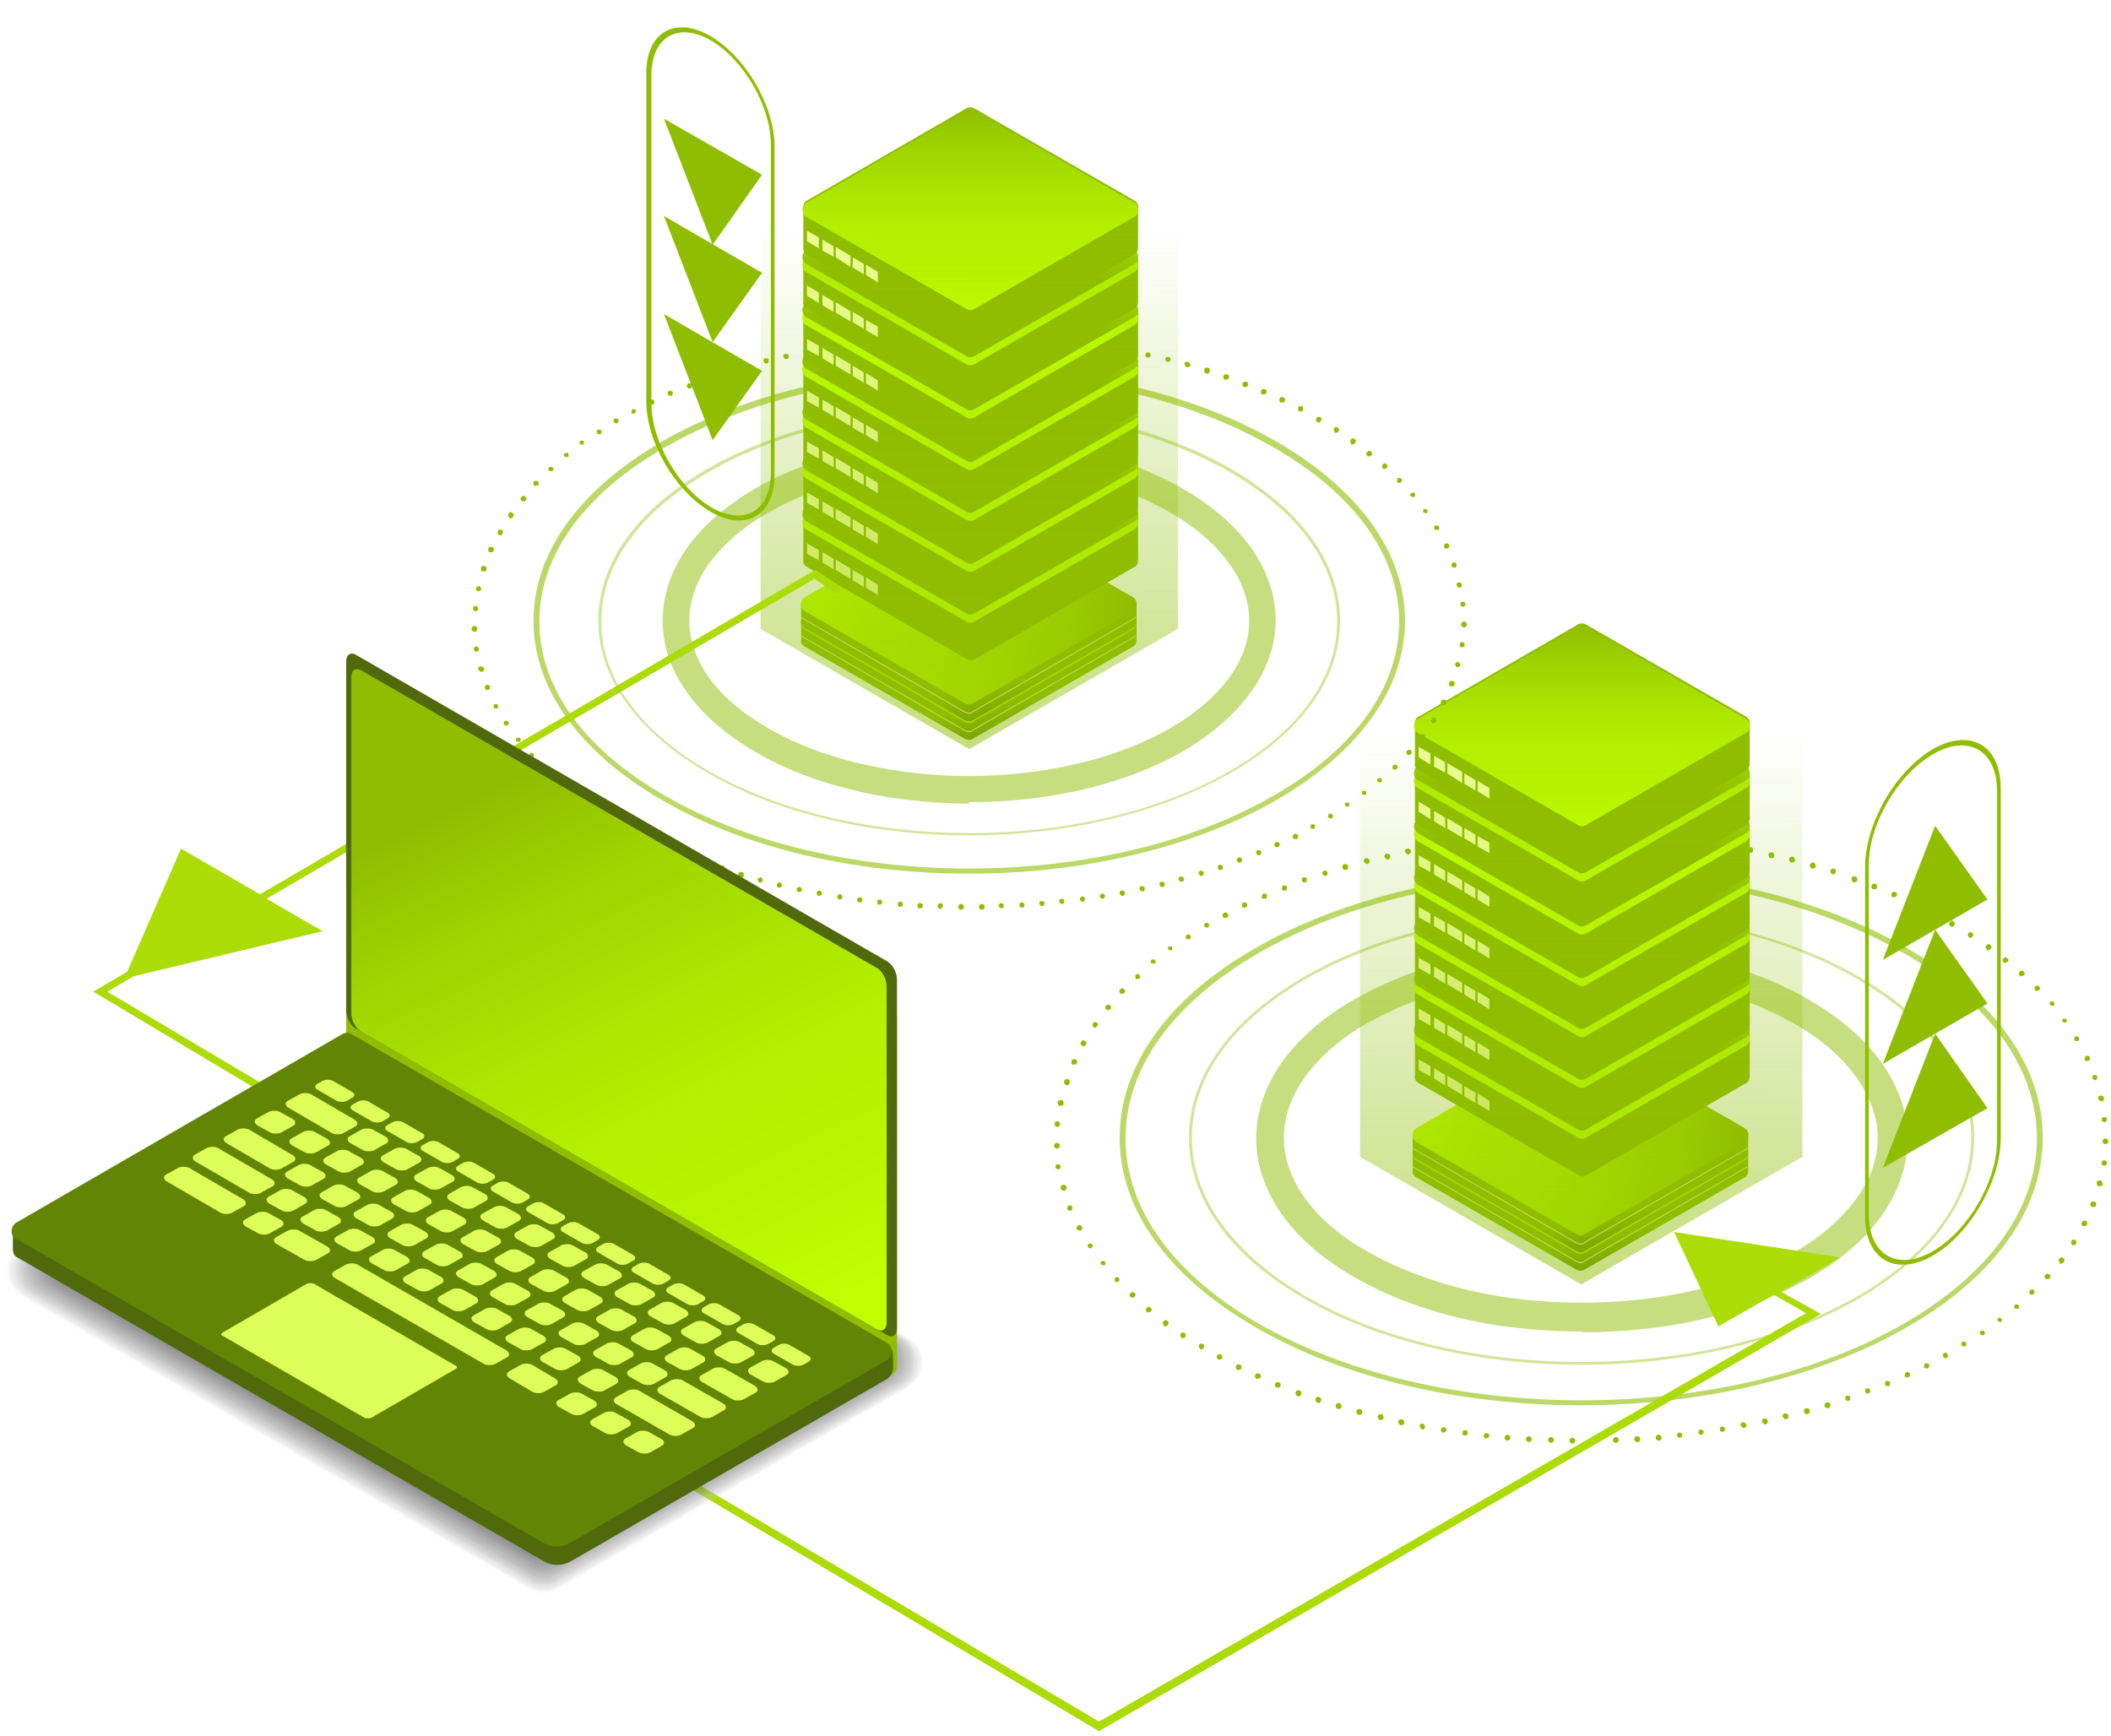
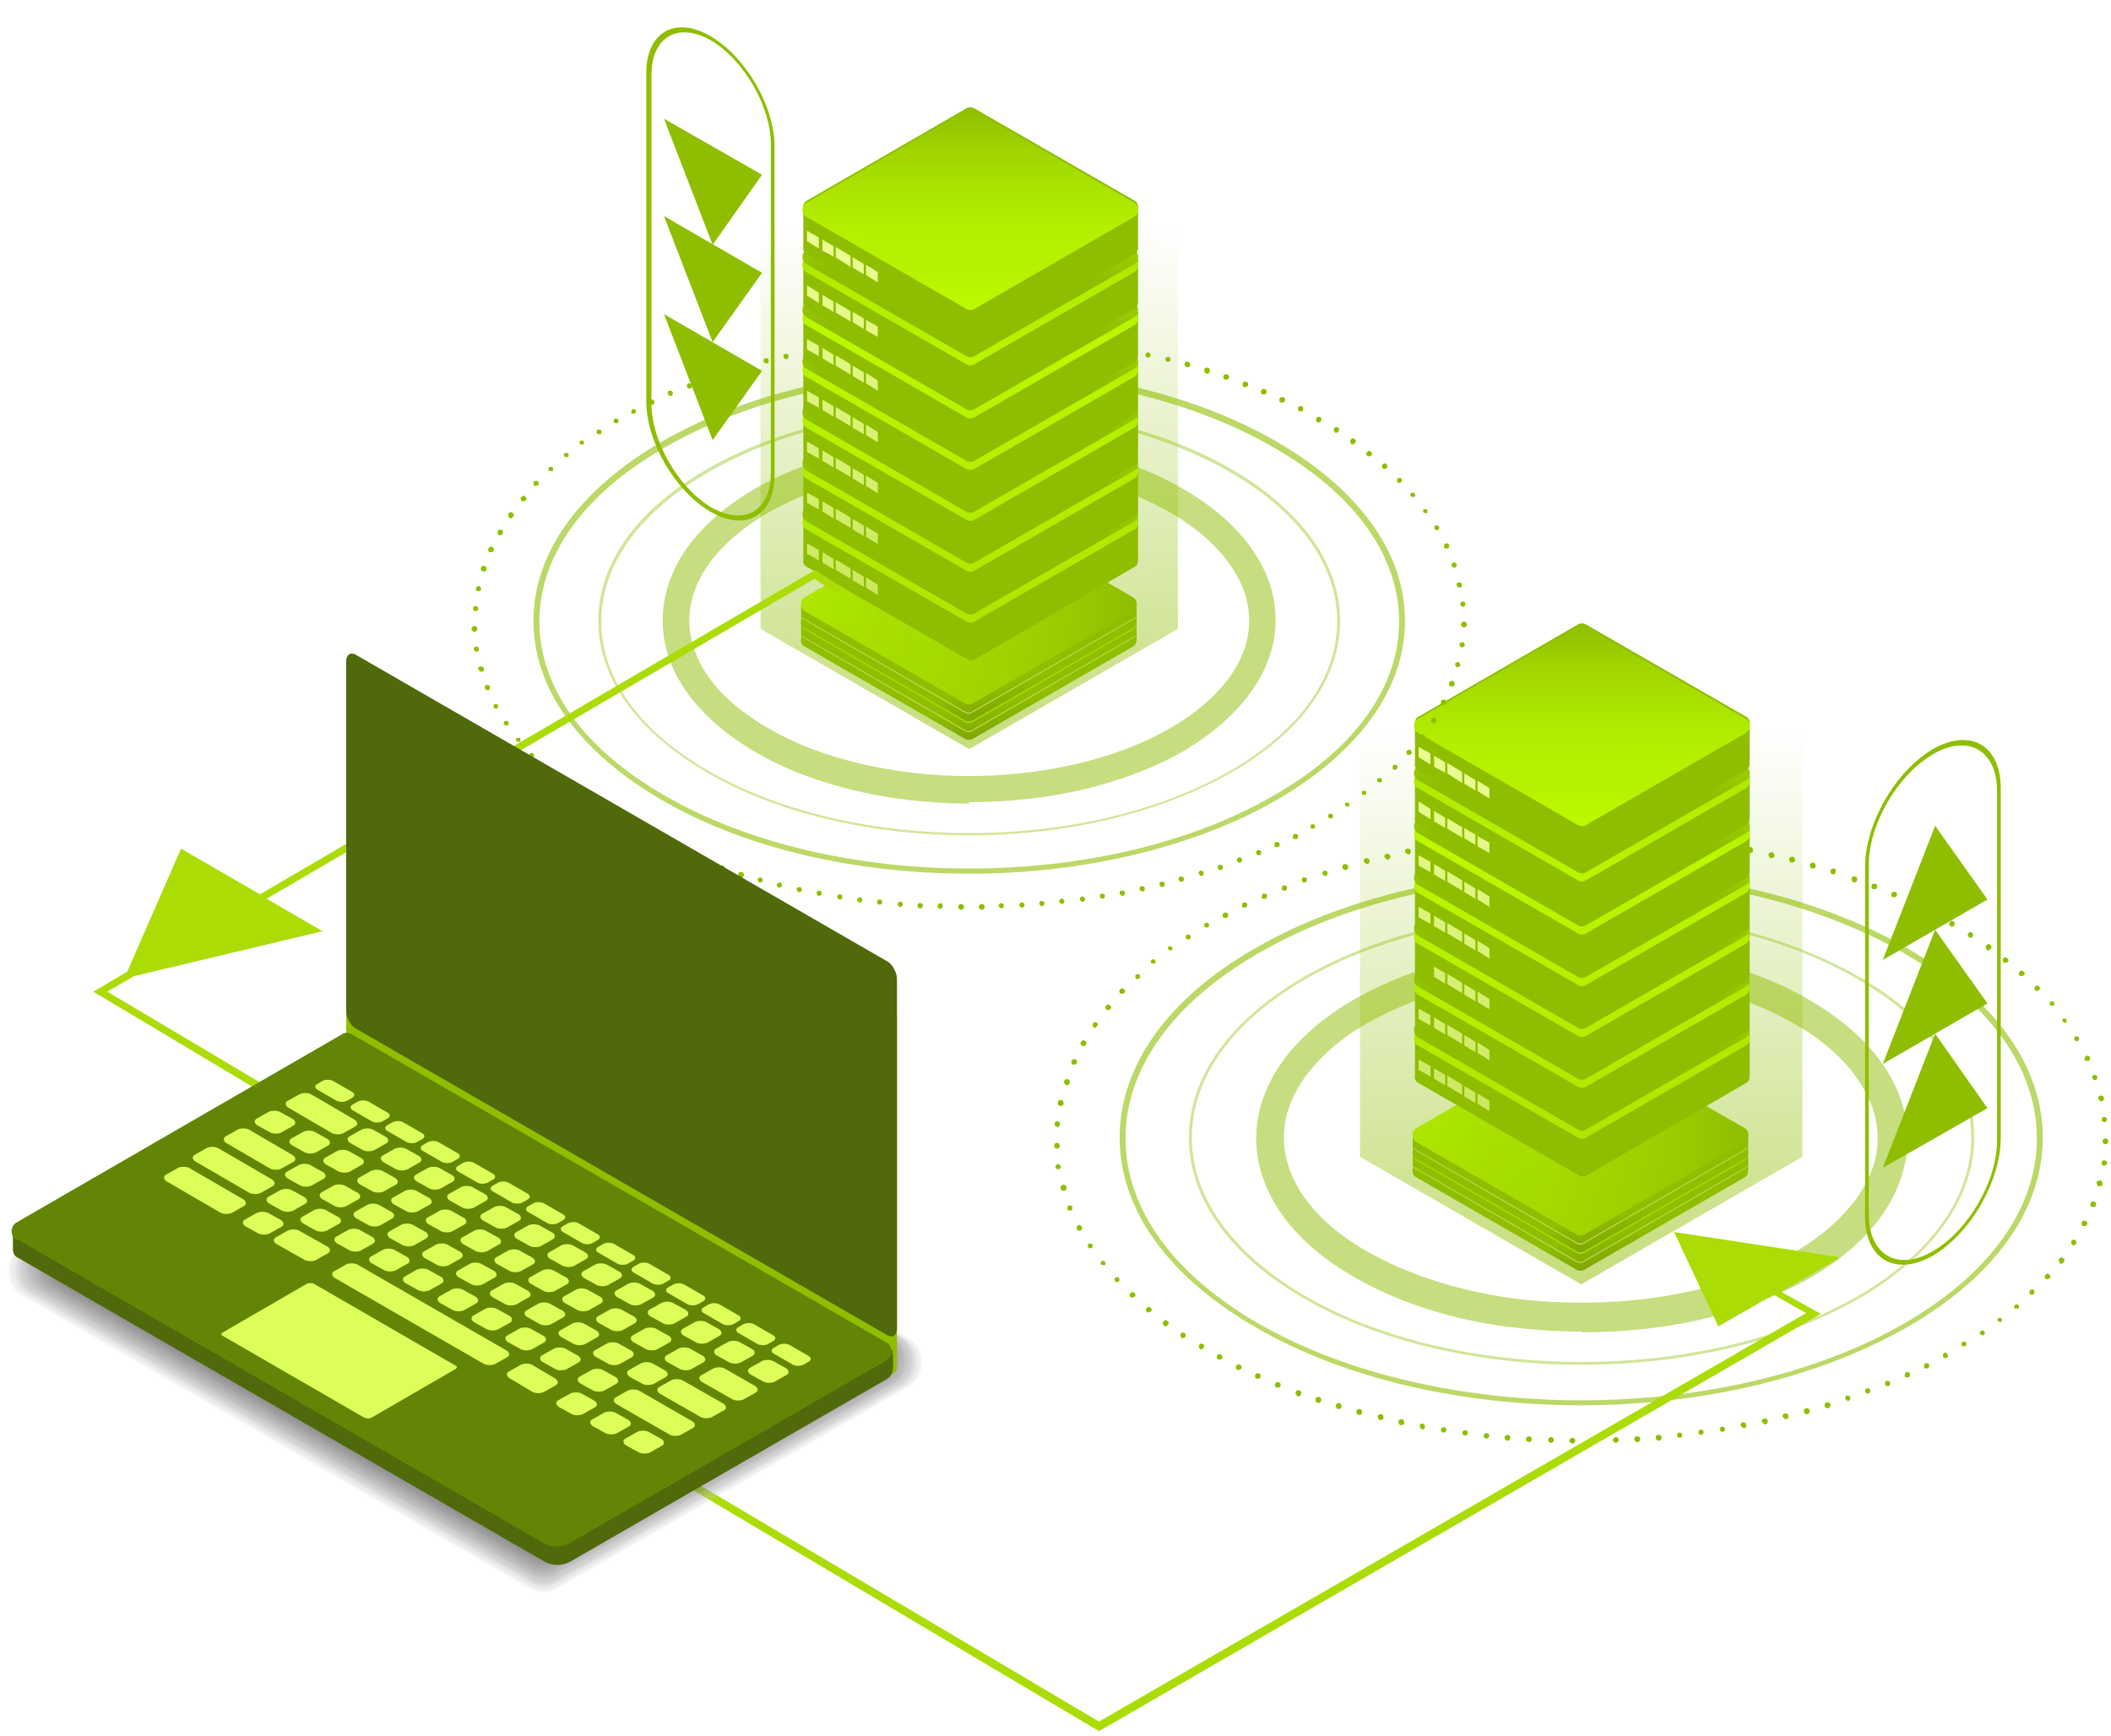
<svg xmlns="http://www.w3.org/2000/svg" xmlns:xlink="http://www.w3.org/1999/xlink" fill="none" height="496" viewBox="0 0 603 496" width="603">
  <linearGradient id="a">
    <stop offset="0" stop-color="#42580f" />
    <stop offset="1" stop-color="#8fbe00" />
  </linearGradient>
  <linearGradient id="b" gradientUnits="userSpaceOnUse" x1="459.567" x2="455.776" xlink:href="#a" y1="372.369" y2="353.413" />
  <linearGradient id="c">
    <stop offset="0" stop-color="#8fbe00" />
    <stop offset=".2" stop-color="#9fd400" />
    <stop offset=".4" stop-color="#abe300" />
    <stop offset=".6" stop-color="#b4f000" />
    <stop offset=".8" stop-color="#b8f500" />
    <stop offset="1" stop-color="#c0ff00" />
  </linearGradient>
  <linearGradient id="d" gradientUnits="userSpaceOnUse" x1="451.986" x2="451.986" xlink:href="#c" y1="300.588" y2="358.159" />
  <linearGradient id="e" gradientUnits="userSpaceOnUse" x1="459.567" x2="455.776" xlink:href="#a" y1="367.103" y2="348.148" />
  <linearGradient id="f" gradientUnits="userSpaceOnUse" x1="498.907" x2="403.693" xlink:href="#c" y1="324.358" y2="326.018" />
  <linearGradient id="g" gradientUnits="userSpaceOnUse" x1="454.067" x2="452.406" xlink:href="#c" y1="254.806" y2="301.86" />
  <linearGradient id="h">
    <stop offset="0" stop-color="#c0ff00" />
    <stop offset=".2" stop-color="#b8f500" />
    <stop offset=".4" stop-color="#b4f000" />
    <stop offset=".6" stop-color="#abe300" />
    <stop offset=".8" stop-color="#9fd400" />
    <stop offset="1" stop-color="#8fbe00" />
  </linearGradient>
  <linearGradient id="i" gradientUnits="userSpaceOnUse" x1="454.067" x2="452.406" xlink:href="#h" y1="252.489" y2="299.543" />
  <linearGradient id="j" gradientUnits="userSpaceOnUse" x1="454.067" x2="452.406" xlink:href="#c" y1="240.273" y2="287.327" />
  <linearGradient id="k" gradientUnits="userSpaceOnUse" x1="454.067" x2="452.406" xlink:href="#h" y1="237.956" y2="285.01" />
  <linearGradient id="l" gradientUnits="userSpaceOnUse" x1="454.067" x2="452.406" xlink:href="#c" y1="225.741" y2="272.795" />
  <linearGradient id="m" gradientUnits="userSpaceOnUse" x1="454.067" x2="452.406" xlink:href="#h" y1="223.424" y2="270.478" />
  <linearGradient id="n" gradientUnits="userSpaceOnUse" x1="454.067" x2="452.406" xlink:href="#c" y1="211.208" y2="258.262" />
  <linearGradient id="o" gradientUnits="userSpaceOnUse" x1="454.067" x2="452.406" xlink:href="#h" y1="208.891" y2="255.945" />
  <linearGradient id="p" gradientUnits="userSpaceOnUse" x1="454.067" x2="452.406" xlink:href="#c" y1="196.465" y2="243.519" />
  <linearGradient id="q" gradientUnits="userSpaceOnUse" x1="454.067" x2="452.406" xlink:href="#h" y1="194.148" y2="241.202" />
  <linearGradient id="r" gradientUnits="userSpaceOnUse" x1="452.406" x2="452.406" xlink:href="#c" y1="194.227" y2="251.798" />
  <linearGradient id="s" gradientUnits="userSpaceOnUse" x1="454.067" x2="452.406" xlink:href="#h" y1="178.984" y2="226.038" />
  <linearGradient id="t" gradientUnits="userSpaceOnUse" x1="452.406" x2="452.406" xlink:href="#c" y1="178.43" y2="236.002" />
  <linearGradient id="u">
    <stop offset="0" stop-color="#8fbe00" />
    <stop offset="1" stop-color="#8fbe00" stop-opacity="0" />
  </linearGradient>
  <linearGradient id="v" gradientUnits="userSpaceOnUse" x1="452.334" x2="451.44" xlink:href="#u" y1="517.286" y2="208.453" />
  <linearGradient id="w" gradientUnits="userSpaceOnUse" x1="284.86" x2="281.069" xlink:href="#a" y1="220.725" y2="201.77" />
  <linearGradient id="x" gradientUnits="userSpaceOnUse" x1="277.279" x2="277.279" xlink:href="#c" y1="148.944" y2="206.516" />
  <linearGradient id="y" gradientUnits="userSpaceOnUse" x1="284.86" x2="281.069" xlink:href="#a" y1="215.46" y2="196.505" />
  <linearGradient id="z" gradientUnits="userSpaceOnUse" x1="324.2" x2="228.985" xlink:href="#c" y1="172.714" y2="174.375" />
  <linearGradient id="A" gradientUnits="userSpaceOnUse" x1="279.36" x2="277.699" xlink:href="#c" y1="107.376" y2="154.429" />
  <linearGradient id="B" gradientUnits="userSpaceOnUse" x1="279.36" x2="277.699" xlink:href="#h" y1="105.059" y2="152.112" />
  <linearGradient id="C" gradientUnits="userSpaceOnUse" x1="279.36" x2="277.699" xlink:href="#c" y1="92.843" y2="139.896" />
  <linearGradient id="D" gradientUnits="userSpaceOnUse" x1="279.36" x2="277.699" xlink:href="#h" y1="90.526" y2="137.58" />
  <linearGradient id="E" gradientUnits="userSpaceOnUse" x1="279.36" x2="277.699" xlink:href="#c" y1="78.311" y2="125.364" />
  <linearGradient id="F" gradientUnits="userSpaceOnUse" x1="279.36" x2="277.699" xlink:href="#h" y1="75.993" y2="123.047" />
  <linearGradient id="G" gradientUnits="userSpaceOnUse" x1="279.36" x2="277.699" xlink:href="#c" y1="63.778" y2="110.831" />
  <linearGradient id="H" gradientUnits="userSpaceOnUse" x1="279.36" x2="277.699" xlink:href="#h" y1="61.46" y2="108.514" />
  <linearGradient id="I" gradientUnits="userSpaceOnUse" x1="279.36" x2="277.699" xlink:href="#c" y1="49.035" y2="96.088" />
  <linearGradient id="J" gradientUnits="userSpaceOnUse" x1="279.36" x2="277.699" xlink:href="#h" y1="46.718" y2="93.772" />
  <linearGradient id="K" gradientUnits="userSpaceOnUse" x1="277.699" x2="277.699" xlink:href="#c" y1="46.796" y2="104.367" />
  <linearGradient id="L" gradientUnits="userSpaceOnUse" x1="279.36" x2="277.699" xlink:href="#h" y1="31.554" y2="78.607" />
  <linearGradient id="M" gradientUnits="userSpaceOnUse" x1="277.699" x2="277.699" xlink:href="#c" y1="31" y2="88.572" />
  <linearGradient id="N" gradientUnits="userSpaceOnUse" x1="277.486" x2="276.645" xlink:href="#u" y1="355.73" y2="64.659" />
  <linearGradient id="O" gradientUnits="userSpaceOnUse" x1="102.968" x2="178.791" xlink:href="#c" y1="243.687" y2="400.975" />
  <path d="m451.666 380.372c-7.793 0-15.796-.632-23.378-1.685-15.586-2.317-29.908-7.161-41.492-13.901-11.794-6.74-20.429-15.375-24.642-24.853-5.686-12.215-4.001-25.484 4.423-37.068 4.845-6.529 11.584-12.426 20.43-17.481 8.635-4.844 18.534-8.846 29.486-11.373 18.956-4.634 40.228-5.266 60.026-2.106 15.164 2.527 29.065 7.161 40.227 13.69 11.584 6.739 20.009 14.953 24.432 24.22 6.108 12.427 4.633 25.906-4.002 37.911-4.844 6.529-11.584 12.427-20.43 17.481-8.635 4.845-18.534 8.846-29.486 11.374-11.162 2.738-23.378 4.001-35.383 4.001zm0-102.57c-11.373 0-22.746 1.264-33.488 3.791-10.32 2.527-19.376 6.108-27.38 10.531-7.793 4.423-13.69 9.688-17.902 15.375-6.74 9.267-8.004 19.376-3.581 28.854 3.581 8.003 10.952 15.375 21.483 21.272 10.742 6.108 24.01 10.531 38.543 12.848 18.323 2.738 38.121 2.106 55.602-2.106 10.321-2.528 19.377-6.108 27.38-10.531 7.793-4.423 13.69-9.689 17.903-15.375 6.95-9.478 8.003-19.798 3.159-29.486-3.791-7.793-10.952-14.954-21.062-20.641-10.32-5.897-23.378-10.32-37.489-12.637-7.582-1.263-15.375-1.895-23.378-1.895z" fill="#8fbe00" opacity=".5" />
  <path d="m451.666 389.849c-28.644 0-57.498-6.318-79.192-18.955-21.272-12.216-32.856-28.644-32.856-45.915 0-17.481 11.795-33.698 32.856-45.914 43.598-25.274 114.786-25.274 158.594 0 21.272 12.216 32.856 28.644 32.856 45.914 0 17.271-11.795 33.699-32.856 45.915-21.904 12.637-50.548 18.955-79.192 18.955zm0-128.897c-28.644 0-57.077 6.319-78.771 18.745-21.061 12.216-32.434 28.223-32.434 45.282 0 17.06 11.583 33.067 32.434 45.283 43.387 25.063 114.154 25.063 157.752 0 21.061-12.216 32.434-28.223 32.434-45.283 0-17.059-11.583-33.066-32.434-45.282-21.694-12.637-50.338-18.745-78.771-18.745z" fill="#8fbe00" opacity=".4" />
  <path d="m451.669 401.434c-33.699 0-67.397-7.372-93.092-22.326-25.064-14.532-38.754-33.698-38.754-54.128s13.69-39.806 38.754-54.128c51.39-29.697 134.794-29.697 186.184 0 25.063 14.532 38.753 33.698 38.753 54.128s-13.69 39.807-38.753 54.128c-25.695 14.744-59.394 22.326-93.092 22.326zm0-151.222c-33.488 0-66.766 7.371-92.25 22.114-24.431 14.112-37.911 32.856-37.911 52.865 0 20.008 13.48 38.753 37.911 52.864 50.969 29.276 133.741 29.276 184.499 0 24.432-14.111 37.911-32.856 37.911-52.864 0-20.009-13.479-38.753-37.911-52.865-25.484-14.743-58.761-22.114-92.249-22.114z" fill="#8fbe00" opacity=".6" />
  <path d="m449.139 412.385c-.421 0-.842-.421-.842-.842 0-.422.421-.843.842-.843s.842.421.842.843c0 .421-.421.842-.842.842zm5.265-.842c0-.422.422-.843.843-.843s.842.421.842.843c0 .421-.421.842-.842.842s-.843-.421-.843-.842zm-11.373.631c-.421 0-.842-.421-.842-.842s.421-.843.842-.843.843.422.843.843-.422.842-.843.842zm17.692-.842c0-.421.421-.843.842-.843.422 0 .843.422.843.843s-.421.842-.843.842c-.421 0-.842-.421-.842-.842zm-24.01.632c-.422 0-.843-.421-.843-.843 0-.421.421-.842.843-.842.421 0 .842.421.842.842 0 .422-.421.843-.842.843zm30.118-.843c0-.421.21-.842.842-.842.421 0 .843.21.843.842 0 .422-.211.843-.843.843-.421 0-.842-.421-.842-.843zm-36.226.422c-.421 0-.843-.422-.843-.843s.422-.842.843-.842.842.421.842.842-.421.843-.842.843zm42.334-.843c0-.421.21-.842.842-.842.421 0 .843.21.843.842 0 .421-.211.843-.843.843-.421 0-.842-.422-.842-.843zm-48.442.211c-.421 0-.843-.422-.632-.843 0-.421.421-.842.843-.632.421 0 .842.422.631.843 0 .421-.421.632-.842.632zm54.549-.843c0-.421.211-.842.632-.842.422 0 .843.21.843.632 0 .421-.211.842-.632.842s-.843-.211-.843-.632zm-60.657 0c-.421 0-.842-.421-.632-.842 0-.421.421-.843.843-.632.421 0 .842.421.632.842 0 .422-.422.632-.843.632zm66.765-.842c0-.421.211-.843.632-.843s.843.211.843.632-.211.843-.632.843-.843-.211-.843-.632zm-72.873 0c-.421 0-.842-.421-.632-.843 0-.421.422-.842.843-.632.421 0 .842.422.632.843 0 .421-.422.632-.843.632zm78.981-.843c0-.421.211-.842.632-.842s.842.21.842.632c0 .421-.21.842-.631.842-.422 0-.843-.21-.843-.632zm-85.089-.21c-.421 0-.631-.422-.631-.843s.421-.842.842-.632c.421 0 .632.422.632 1.053 0 .422-.421.632-.843.632zm90.986-.843c0-.421 0-.842.632-1.053.421 0 .843.211 1.053.632 0 .421 0 .842-.632 1.053-.421 0-.631-.211-.842-.632zm-97.093-.21c-.422 0-.632-.632-.632-1.053 0-.422.421-.632 1.053-.632.421 0 .632.632.632 1.053s-.422.632-.843.632zm103.201-.843c0-.421 0-.842.632-1.053.421 0 .843 0 1.053.632 0 .421 0 .842-.632 1.053-.421 0-.632-.211-.842-.632zm-109.099-.632c-.421 0-.632-.632-.632-1.053s.632-.632 1.054-.632c.421 0 .631.632.631 1.053 0 .422-.421.632-.842.632zm114.996-.842c0-.421 0-.843.632-1.053.422 0 .843 0 1.053.632 0 .421 0 .842-.631 1.053-.422 0-.632-.211-.843-.632zm-121.104-.632c-.421 0-.631-.632-.631-1.053s.631-.632 1.053-.632c.421 0 .632.632.632 1.053s-.422.632-.843.632c0 0 0 0-.211 0zm127.212-.842c0-.422 0-.843.632-1.054.421 0 .843 0 1.053.632 0 .422 0 .843-.632 1.053 0 0 0 0-.21 0-.421 0-.632-.21-.843-.631zm-133.109-.843c-.421 0-.632-.632-.632-1.053s.632-.632 1.053-.632c.422 0 .632.632.632 1.053s-.421.632-.842.632c0 0 0 0-.211 0zm139.007-.842c0-.422 0-.843.631-1.053.422 0 .843 0 1.053.631 0 .422.001.843-.631 1.053 0 0 0 0-.211 0-.421 0-.632-.21-.842-.631zm-144.904-1.053c-.421 0-.632-.632-.421-1.054 0-.421.632-.631 1.053-.421.421 0 .632.632.421 1.053 0 .422-.421.632-.842.632 0 0 0 0-.211 0zm150.801-.843c0-.421 0-.842.421-1.053.421 0 .843 0 1.053.421 0 .421 0 .843-.421 1.053 0 0 0 0-.211 0-.421 0-.632-.21-.842-.632zm-156.488-1.053c-.421 0-.632-.632-.421-1.053 0-.421.632-.632 1.053-.421.421 0 .632.632.421 1.053 0 .421-.421.632-.842.632 0 0 0 0-.211 0zm162.174-1.053c0-.421 0-.843.422-1.053.421 0 .842 0 1.053.421 0 .421 0 .843-.421 1.053 0 0 0 0-.211 0-.421 0-.632 0-.843-.632zm-168.071-1.264c-.421 0-.632-.632-.421-1.053 0-.421.632-.632 1.053-.421.421 0 .632.632.421 1.053 0 .421-.421.421-.842.421 0 0 0 0-.211 0zm173.758-.842c0-.421 0-.843.421-1.053.422 0 .843 0 1.053.421 0 .421 0 .842-.421 1.053 0 0 0 0-.211 0-.421 0-.631 0-.842-.421zm-179.445-1.685c-.421 0-.631-.632-.421-1.053 0-.421.632-.632 1.053-.422.422 0 .632.632.422 1.054 0 .21-.422.421-.843.421 0 0-.211 0-.421 0zm185.132-.843c0-.421 0-.842.421-1.053.421 0 .842 0 1.053.421 0 .422 0 .843-.421 1.054 0 0-.211 0-.422 0-.21 0-.631 0-.842-.422zm-190.608-1.685c-.421 0-.631-.631-.421-1.053 0-.421.632-.631 1.053-.421.422 0 .632.632.422 1.053 0 .211-.422.421-.632.421 0 0-.211 0-.422 0zm196.084-.842c0-.421 0-.842.421-1.053.421 0 .842 0 1.053.421 0 .421 0 .843-.421 1.053 0 0-.211 0-.421 0-.211 0-.632 0-.632-.421zm-201.56-2.106c-.421-.211-.631-.632-.421-1.053.211-.421.632-.632 1.053-.421.422.21.632.631.422 1.053 0 .21-.422.421-.632.421 0 0-.211 0-.422 0zm207.036-.843c-.211-.421 0-.842.21-1.053.422-.21.843 0 1.053.422.211.421 0 .842-.21 1.053 0 0-.211 0-.421 0-.211 0-.632 0-.632-.422zm-212.301-2.316c-.421-.211-.421-.632-.211-1.053.211-.422.632-.422 1.054-.211.421.21.421.632.21 1.053 0 .211-.421.421-.632.421 0 0-.21 0-.421 0zm217.566-.843c-.211-.421 0-.842.211-1.053.421-.211.842 0 1.053.211.21.421 0 .842-.211 1.053 0 0-.21 0-.421 0s-.632 0-.632-.421zm-222.831-2.317c-.422-.21-.422-.842-.211-1.053.211-.421.842-.421 1.053-.21.421.21.421.842.211 1.053 0 .21-.421.421-.632.421 0 0-.211 0-.421 0zm228.096-.842c-.21-.421 0-.843.211-1.053.421-.211.843 0 1.053.21.211.422 0 .843-.21 1.053 0 0-.211 0-.422 0-.21 0-.421 0-.632-.421zm-233.151-2.738c-.421-.211-.421-.843 0-1.053.211-.421.842-.421 1.053 0 .421.21.421.842 0 1.053 0 .211-.421.421-.632.421h-.421zm238.206-.843c-.21-.421 0-.842 0-1.053.422-.21.843 0 1.053 0 .211.422 0 .843 0 1.053h-.421c-.211 0-.421 0-.632-.421zm-243.05-2.948c-.422-.211-.422-.843 0-1.053.21-.422.842-.422 1.053 0 .421.21.421.842 0 1.053 0 0-.421.21-.632.21h-.421zm247.894-.843c-.21-.421-.21-.842 0-1.053.422-.21.843-.21 1.053 0 .211.421.211.843 0 1.053 0 0-.421 0-.631 0-.211 0-.422 0-.632-.21zm-252.528-3.37c-.421-.21-.421-.842 0-1.053.211-.421.843-.421 1.053 0 .422.211.422.843 0 1.053 0 0-.421.211-.632.211 0 0-.421 0-.631-.211zm256.951-.842c-.421-.421-.21-.842 0-1.053.422-.421.843-.211 1.053 0 .211.421.211.842 0 1.053 0 0-.421.211-.631.211-.211 0-.422 0-.632-.211zm-261.374-3.58c-.21-.422-.21-.843 0-1.054.421-.21.843-.21 1.053 0 .211.422.211.843 0 1.054 0 0-.421.21-.631.21-.211 0-.422 0-.632-.21zm265.797-.843c-.421-.211-.421-.842 0-1.053.211-.421.843-.421 1.053 0 .422.211.422.842 0 1.053 0 0-.421.211-.632.211 0 0-.421 0-.631-.211zm-269.798-3.791c-.211-.421-.211-.842 0-1.053.421-.211.842-.211 1.053 0 .21.421.21.842 0 1.053h-.422c-.21 0-.421 0-.631-.211zm273.8-.842c-.421-.211-.421-.843 0-1.054.211-.421.842-.421 1.053 0 .421.211.421.843 0 1.054 0 .21-.421.421-.632.421h-.421zm-277.592-4.213c-.21-.421 0-.842.211-1.053.421-.21.843 0 1.053.211.211.421 0 .842-.21 1.053 0 0-.211 0-.422 0-.21 0-.421 0-.632-.421zm281.172-.842c-.421-.211-.421-.843-.21-1.053.21-.422.842-.422 1.053-.211.421.211.421.843.211 1.053 0 .211-.422.421-.632.421 0 0-.211 0-.422 0zm-284.331-4.423c-.21-.421 0-.843.421-1.053.422-.211.843 0 1.054.421.21.421 0 .842-.422 1.053 0 0-.21 0-.421 0s-.632 0-.632-.421zm287.491-.843c-.422 0-.632-.631-.422-1.053 0-.421.632-.632 1.054-.421.421 0 .631.632.421 1.053 0 .211-.421.421-.632.421 0 0-.211 0-.421 0zm-290.229-4.844c0-.421 0-.842.421-1.053.422 0 .843 0 1.054.421 0 .422 0 .843-.422 1.053h-.21c-.422 0-.632 0-.843-.421zm292.756-.632c-.421 0-.632-.631-.421-1.053 0-.421.632-.632 1.053-.421.421 0 .632.632.421 1.053 0 .421-.421.421-.842.421 0 0 0 0-.211 0zm-294.651-5.265c0-.421 0-.842.632-1.053.421 0 .842 0 1.053.632 0 .421 0 .842-.632 1.053 0 0 0 0-.211 0-.421 0-.632-.211-.842-.632zm296.547-.632c-.422 0-.632-.632-.632-1.053s.632-.632 1.053-.632.632.632.632 1.053c0 .422-.422.632-.843.632zm-298.022-5.476c0-.421.211-.842.632-.842s.843.21.843.632c0 .421-.211.842-.632.842s-.843-.211-.843-.632zm299.496-.421c-.421 0-.843-.421-.632-.843 0-.421.421-.842.843-.631.421 0 .842.421.631.842 0 .421-.421.632-.842.632zm-299.917-5.687c0-.421.421-.842.843-.842.421 0 .842.421.842.842s-.421.843-.842.843c-.422 0-.843-.422-.843-.843zm300.338-.421c-.421 0-.842-.421-.842-.842 0-.422.421-.843.842-.843s.843.421.843.843c0 .421-.422.842-.843.842zm-299.495-5.055c-.422 0-.843-.421-.632-.842 0-.421.421-.843.842-.632.421 0 .843.421.632.842 0 .422-.421.843-.842.843zm298.442-1.895c0-.422.211-.843.632-.843s.842.211.842.632-.21.843-.631.843c-.422 0-.843-.211-.843-.632zm-297.6-4.002c-.421 0-.632-.421-.632-1.053 0-.421.421-.632 1.053-.632.422 0 .632.421.632 1.053 0 .421-.421.632-.842.632zm296.547-1.896c0-.421 0-.842.632-1.053.421 0 .842 0 1.053.632 0 .421 0 .843-.632 1.053-.421 0-.632-.21-.842-.632zm-294.862-4.212c-.421 0-.632-.632-.421-1.053 0-.421.632-.632 1.053-.421.421 0 .632.632.421 1.053 0 .421-.421.632-.842.632 0 0 0 0-.211 0zm293.177-1.685c0-.421 0-.842.421-1.053.422 0 .843 0 1.053.421 0 .422 0 .843-.421 1.053 0 0 0 0-.21 0-.422 0-.632-.21-.843-.631zm-291.071-4.001c-.421 0-.632-.632-.421-1.054 0-.421.632-.631 1.053-.421.421 0 .632.632.421 1.053 0 .211-.421.422-.842.422 0 0-.211 0-.421 0zm288.965-1.475c0-.421 0-.842.421-1.053.421 0 .843 0 1.053.421 0 .422 0 .843-.421 1.053 0 0-.211 0-.421 0-.211 0-.632 0-.843-.421zm-286.437-4.001c-.422-.211-.632-.632-.211-1.054.211-.421.632-.631 1.053-.21.421.21.632.632.211 1.053 0 .211-.422.421-.632.421 0 0-.211 0-.421 0zm283.488-1.475c-.21-.421 0-.842.211-1.053.421-.21.842 0 1.053.211.211.421 0 .842-.211 1.053 0 0-.21 0-.421 0-.21 0-.632 0-.632-.421zm-280.119-3.791c-.421-.21-.421-.842-.21-1.053.21-.421.842-.421 1.053-.211.421.211.421.843 0 1.054 0 .21-.421.421-.632.421h-.421zm276.749-1.264c-.21-.421 0-.842 0-1.053.422-.21.843 0 1.054 0 .21.422 0 .843 0 1.053 0 0-.211 0-.422 0-.21 0-.421 0-.632-.421zm-273.168-3.791c-.421-.21-.421-.842 0-1.053.21-.421.842-.421 1.053 0 .421.211.421.843 0 1.053 0 0-.421.211-.632.211h-.421zm269.588-1.053c-.211-.421-.211-.842 0-1.053.421-.21.842-.21 1.053 0 .211.421.211.843 0 1.053h-.421c-.211 0-.421 0-.632-.21zm-265.586-3.58c-.422-.211-.422-.843 0-1.053.21-.421.842-.421 1.053 0 .421.21.421.842 0 1.053 0 0-.422.21-.632.21 0 0-.421 0-.632-.21zm261.374-.843c-.422-.421-.211-.842 0-1.053.421-.421.842-.21 1.053 0 .421.421.21.843 0 1.053 0 0-.421.211-.632.211s-.421 0-.632-.211zm-256.952-3.369c-.21-.422-.21-.843 0-1.054.422-.21.843-.21 1.054 0 .21.422.21.843 0 1.054 0 0-.422.21-.632.21-.211 0-.421 0-.632-.21zm252.529-.843c-.421-.211-.421-.842 0-1.053.21-.421.842-.421 1.053 0 .421.211.421.842 0 1.053 0 0-.421.211-.632.211 0 0-.421 0-.632 0zm-248.106-3.37c-.21-.421-.21-.842 0-1.053.422-.21.843-.21 1.053 0 .211.421.211.843 0 1.053h-.421c-.21 0-.421 0-.632-.21zm243.472-.421c-.421-.211-.421-.842 0-1.053.211-.421.843-.421 1.053 0 .421.211.421.842 0 1.053 0 0-.421.211-.632.211h-.421zm-238.627-3.37c-.211-.421 0-.842 0-1.053.421-.211.842 0 1.053 0 .21.421 0 .842 0 1.053h-.422c-.21 0-.421 0-.631-.421zm233.783-.421c-.421-.211-.421-.843 0-1.053.211-.421.843-.421 1.053 0 .421.21.421.842 0 1.053 0 .211-.421.421-.632.421h-.421zm-228.729-2.949c-.21-.421 0-.842.211-1.053.421-.21.842 0 1.053.211.211.421 0 .842-.211 1.053 0 0-.21 0-.421 0-.21 0-.632 0-.632-.421zm223.674-.421c-.421-.211-.421-.842-.21-1.053.21-.421.842-.421 1.053-.211.421.211.421.843.21 1.053 0 .211-.421.422-.632.422 0 0-.21 0-.421 0zm-218.408-2.949c-.211-.421 0-.842.21-1.053.422-.21.843 0 1.053.211.211.421 0 .842-.21 1.053 0 0-.211 0-.421 0-.211 0-.632 0-.632-.421zm213.143-.21c-.421-.211-.632-.632-.211-1.053.211-.422.632-.632 1.053-.211.422.211.422.632.211 1.053 0 .211-.421.421-.632.421 0 0-.211 0-.421 0zm-207.878-2.738c-.21-.421 0-.843.421-1.053.422-.211.843 0 1.053.421.211.421 0 .842-.421 1.053 0 0-.21 0-.421 0s-.632 0-.632-.421zm202.402-.211c-.421-.21-.632-.632-.421-1.053.21-.421.631-.632 1.053-.421.421 0 .632.632.421 1.053 0 .211-.421.421-.632.421 0 0-.211 0-.421 0zm-196.926-2.738c0-.421 0-.842.421-1.053.422 0 .843 0 1.053.421 0 .422 0 .843-.421 1.053 0 0-.21 0-.421 0s-.632 0-.632-.421zm191.45 0c-.421 0-.632-.632-.421-1.053 0-.421.631-.632 1.053-.421.421 0 .632.632.421 1.053 0 .211-.421.421-.632.421 0 0-.211 0-.421 0zm-185.763-2.527c0-.421 0-.843.421-1.053.421 0 .842 0 1.053.421 0 .421 0 .842-.421 1.053 0 0-.211 0-.421 0-.422 0-.632 0-.843-.421zm180.287 0c-.421 0-.632-.632-.421-1.053 0-.422.631-.632 1.053-.422.421 0 .632.632.421 1.054 0 .21-.421.421-.843.421 0 0-.21 0-.421 0zm-174.601-2.317c0-.421 0-.842.422-1.053.421 0 .842 0 1.053.421 0 .421 0 .843-.422 1.053 0 0 0 0-.21 0-.421 0-.632 0-.843-.421zm168.914 0c-.421 0-.632-.632-.421-1.053 0-.421.632-.632 1.053-.421.421 0 .632.632.421 1.053 0 .421-.421.421-.842.421 0 0 0 0-.211 0zm-163.227-2.317c0-.421 0-.842.421-1.053.421 0 .843 0 1.053.421 0 .422 0 .843-.421 1.053 0 0 0 0-.21 0-.422 0-.632 0-.843-.631zm157.541.211c-.422 0-.632-.632-.422-1.053 0-.421.632-.632 1.053-.421.422 0 .632.631.422 1.053 0 .421-.422.631-.843.631 0 0 0 0-.21 0zm-151.644-2.106c0-.422 0-.843.421-1.053.422 0 .843 0 1.054.421 0 .421 0 .842-.422 1.053 0 0 0 0-.21 0-.422 0-.632-.211-.843-.632zm145.746 0c-.421 0-.632-.632-.632-1.053 0-.422.632-.632 1.054-.632.421 0 .631.632.421 1.053 0 .421-.421.632-.843.632 0 0 0 0-.21 0zm-140.059-1.896c0-.421 0-.842.632-1.053.421 0 .842 0 1.053.632 0 .421 0 .842-.632 1.053 0 0 0 0-.211 0-.421 0-.632-.211-.842-.632zm134.162.211c-.421 0-.632-.632-.632-1.053 0-.422.632-.632 1.053-.632.422 0 .632.632.632 1.053s-.421.632-.842.632c0 0 0 0-.211 0zm-128.054-1.896c0-.421 0-.842.632-1.053.421 0 .842 0 1.053.632 0 .421 0 .842-.632 1.053-.421 0-.632-.211-.843-.632zm122.157.211c-.421 0-.632-.632-.632-1.053s.632-.632 1.053-.632.632.632.632 1.053-.421.632-.843.632zm-116.26-1.474c0-.422 0-.843.632-1.054.421 0 .842 0 1.053.632 0 .422 0 .843-.632 1.053-.421 0-.632-.21-.842-.631zm110.363.21c-.422 0-.632-.632-.632-1.053s.632-.632 1.053-.632.632.632.632 1.053c0 .422-.422.632-.843.632zm-104.466-1.685c0-.421 0-.842.632-1.053.421 0 .843 0 1.053.632 0 .421 0 .842-.632 1.053-.421 0-.632-.211-.842-.632zm98.358.211c-.421 0-.632-.421-.632-1.053 0-.421.421-.632 1.053-.632.421 0 .632.421.632 1.053 0 .421-.421.632-.843.632zm-92.25-1.264c0-.421.211-.842.632-.842s.842.21.842.632c0 .421-.21.842-.631.842-.422 0-.632-.211-.843-.632zm86.353.211c-.422 0-.843-.421-.632-.843 0-.421.421-.842.842-.632.421 0 .843.422.632.843 0 .421-.421.632-.842.632zm-80.245-1.264c0-.421.211-.842.632-.842s.842.21.842.631c0 .422-.21.843-.632.843-.421 0-.842-.211-.842-.632zm74.137.421c-.422 0-.843-.421-.632-.842 0-.421.421-.843.842-.632.421 0 .843.421.632.842 0 .422-.421.632-.842.632zm-68.029-1.263c0-.422.21-.843.632-.843.421 0 .842.211.842.632s-.211.842-.632.842-.842-.21-.842-.631zm61.921.421c-.421 0-.843-.421-.632-.843 0-.421.421-.842.842-.631.422 0 .843.421.632.842 0 .421-.421.632-.842.632zm-55.813-1.053c0-.421.21-.843.632-.843.421 0 .842.211.842.632s-.211.843-.632.843-.842-.422-.842-.632zm49.705.421c-.421 0-.842-.421-.632-.842 0-.422.421-.843.843-.632.421 0 .842.421.842.842s-.421.632-.842.632zm-43.598-1.053c0-.421.211-.843.843-.843.421 0 .842.211.842.843 0 .421-.21.842-.842.842-.421 0-.843-.421-.843-.842zm37.49.632c-.421 0-.842-.421-.842-.843 0-.421.421-.842.842-.842s.843.421.843.842c0 .422-.422.843-.843.843zm-30.539-.211c-.421 0-.843-.421-.843-.842 0-.422.422-.843.843-.843s.842.421.842.843c0 .421-.421.842-.842.842zm24.431-.21c-.421 0-.842-.422-.842-.843s.421-.842.842-.842.843.421.843.842-.422.843-.843.843zm-19.166-.843c0-.421.421-.842.843-.842.421 0 .842.421.842.842s-.421.843-.842.843c-.422 0-.843-.422-.843-.843zm13.058.632c-.421 0-.842-.421-.842-.843 0-.421.421-.842.842-.842.422 0 .843.421.843.842 0 .422-.421.843-.843.843zm-6.95-.843c0-.421.421-.842.843-.842.421 0 .842.421.842.842 0 .422-.421.843-.842.843-.422 0-.843-.421-.843-.843z" fill="#8fbe00" />
  <path d="m499.373 332.773v.421.211.421.421c0 .843-.211 1.685-1.053 2.106l-45.704 26.327c-.631.422-1.685.422-2.316 0l-45.704-26.327c-.842-.421-1.264-1.263-1.053-2.106 0 0 0-.21 0-.421 0 0 0-.211 0-.421 0 0 0 0 0-.211 0 0 0-.211 0-.421 0 0 0-.211 0-.421 0 0 0-.211 0-.422 0 0 0-.21 0-.421 0 0 0-.21 0-.421 0 0 0-.211 0-.421 0 0 0-.211 0-.422 0 0 0-.21 0-.421 0 0 0-.21 0-.421 0 0 0 0 0-.211 0 .632.421 1.475 1.053 1.896l45.704 26.327c.631.421 1.685.421 2.316 0l45.704-26.327c.632-.421 1.053-1.053 1.053-1.896v.211.421.421.422.421.421.421.422z" fill="url(#b)" />
  <path d="m452.615 360.153c-.631.421-1.684.421-2.316 0l-46.757-26.959v.211l46.546 26.959c.421.21.843.421 1.264.421s.842 0 1.263-.421l46.547-26.959s0 0 0-.211l-46.757 26.959z" fill="#edff95" />
  <path d="m498.319 331.509-45.704 26.327c-.631.421-1.685.421-2.316 0l-45.704-26.327c-1.474-.842-1.474-3.159 0-4.002l45.704-26.327c.631-.421 1.685-.421 2.316 0l45.704 26.327c1.474.843 1.474 3.16 0 4.002z" fill="url(#d)" />
  <path d="m499.373 327.507v.421.211.421.422c0 .842-.211 1.684-1.053 2.106l-45.704 26.327c-.631.421-1.685.421-2.316 0l-45.704-26.327c-.842-.422-1.264-1.264-1.053-2.106 0 0 0-.211 0-.422 0 0 0-.21 0-.421 0 0 0 0 0-.211 0 0 0-.21 0-.421 0 0 0-.21 0-.421 0 0 0-.211 0-.421 0 0 0-.211 0-.421 0 0 0-.211 0-.422 0 0 0-.21 0-.421 0 0 0-.211 0-.421 0 0 0-.211 0-.421 0 0 0-.211 0-.422 0 0 0 0 0-.21 0 .632.421 1.474 1.053 1.895l45.704 26.327c.631.421 1.685.421 2.316 0l45.704-26.327c.632-.421 1.053-1.053 1.053-1.895v.21.422.421.421.421.422.421.421z" fill="url(#e)" />
  <path d="m452.615 354.888c-.631.421-1.684.421-2.316 0l-46.757-26.959v.211l46.546 26.958c.421.211.843.422 1.264.422s.842 0 1.263-.422l46.547-26.958s0 0 0-.211l-46.757 26.959z" fill="#edff95" />
  <path d="m498.319 326.244-45.704 26.327c-.631.421-1.685.421-2.316 0l-45.704-26.327c-1.474-.843-1.474-3.16 0-4.002l45.704-26.327c.631-.421 1.685-.421 2.316 0l45.704 26.327c1.474.842 1.474 3.159 0 4.002z" fill="url(#f)" />
  <path d="m499.793 300.338v.211.421.421.211.632.21.421.422.421.421.421.422.421.421.421.211.421.421c0 .843-.21 1.685-1.053 2.107l-45.493 26.327c-.632.421-1.685.421-2.317 0l-45.703-26.327c-.843-.422-1.264-1.264-1.053-2.107 0 0 0-.21 0-.421 0 0 0-.21 0-.421 0 0 0 0 0-.211 0 0 0-.21 0-.421 0 0 0-.211 0-.421 0 0 0-.211 0-.421 0 0 0-.211 0-.422 0 0 0-.21 0-.421 0 0 0-.21 0-.421 0 0 0-.211 0-.421 0 0 0-.211 0-.422 0 0 0-.21 0-.421 0 0 0 0 0-.21 0 0 0-.422 0-.632 0-.211 0 0 0-.211 0 0 0-.21 0-.421 0 0 0-.211 0-.421 0-.211 0-.211 0-.211s0-.211 0-.421c0 0 0-.211 0-.421 0 0 0-.211 0-.422 0 0 0-.21 0-.421 0 0 0-.21 0-.421 0 0 0-.211 0-.421 0 0 0-.211 0-.422 0 0 0-.21 0-.421 0 0 0-.21 0-.421 0 0 0 0 0-.211 0-.842 0-1.895 1.053-2.316l45.493-26.327c.632-.422 1.685-.422 2.317 0l45.703 26.327c.843.421 1.264 1.474 1.053 2.316v.211.421.421.422.421.421.421.422.421z" fill="#8fbe00" />
  <path d="m498.739 298.653-45.704 26.327c-.632.421-1.685.421-2.317 0l-45.703-26.327c-1.474-.842-1.474-3.159 0-4.002l45.703-26.327c.632-.421 1.685-.421 2.317 0l45.704 26.327c1.474.843 1.474 3.16 0 4.002z" fill="url(#g)" />
  <path d="m409.648 308.131 3.16 1.895v-2.948l-3.16-1.896z" fill="#edff95" />
  <path d="m417.654 309.816-4.213-2.528v2.949l4.213 2.527z" fill="#edff95" />
  <path d="m421.444 312.133-3.159-1.896v2.949l3.159 1.895z" fill="#edff95" />
  <path d="m408.596 304.55-3.369-1.895v2.948l3.369 1.896z" fill="#edff95" />
  <path d="m422.077 312.343v2.949l3.37 2.106v-2.949z" fill="#edff95" />
  <path d="m498.739 296.336-45.704 26.327c-.632.421-1.685.421-2.317 0l-45.703-26.327c-1.474-.842-1.474-3.159 0-4.001l45.703-26.327c.632-.422 1.685-.422 2.317 0l45.704 26.327c1.474.842 1.474 3.159 0 4.001z" fill="url(#i)" />
  <path d="m499.793 285.805v.211.421.421.211.632.21.421.422.421.421.421.422.421.421.421.211.421.421c0 .843-.21 1.685-1.053 2.107l-45.493 26.327c-.632.421-1.685.421-2.317 0l-45.703-26.327c-.843-.422-1.264-1.264-1.053-2.107 0 0 0-.21 0-.421 0 0 0-.21 0-.421 0 0 0 0 0-.211 0 0 0-.21 0-.421 0 0 0-.211 0-.421 0 0 0-.211 0-.421 0 0 0-.211 0-.422 0 0 0-.21 0-.421 0 0 0-.21 0-.421 0 0 0-.211 0-.421 0 0 0-.211 0-.422 0 0 0-.21 0-.421 0 0 0 0 0-.21 0 0 0-.422 0-.632 0-.211 0 0 0-.211 0 0 0-.21 0-.421 0 0 0-.211 0-.421 0-.211 0-.211 0-.211s0-.211 0-.421c0 0 0-.211 0-.421 0 0 0-.211 0-.422 0 0 0-.21 0-.421 0 0 0-.21 0-.421 0 0 0-.211 0-.421 0 0 0-.211 0-.422 0 0 0-.21 0-.421 0 0 0-.21 0-.421 0 0 0 0 0-.211 0-.842 0-1.895 1.053-2.316l45.493-26.327c.632-.422 1.685-.422 2.317 0l45.703 26.327c.843.421 1.264 1.474 1.053 2.316v.211.421.421.422.421.421.421.422.421z" fill="#8fbe00" />
  <path d="m498.739 284.12-45.704 26.327c-.632.421-1.685.421-2.317 0l-45.703-26.327c-1.474-.842-1.474-3.159 0-4.002l45.703-26.326c.632-.422 1.685-.422 2.317 0l45.704 26.326c1.474.843 1.474 3.16 0 4.002z" fill="url(#j)" />
  <path d="m409.648 293.598 3.16 1.896v-2.949l-3.16-1.896z" fill="#edff95" />
  <path d="m417.654 295.283-4.213-2.528v2.949l4.213 2.527z" fill="#edff95" />
  <path d="m421.444 297.6-3.159-1.896v2.949l3.159 1.896z" fill="#edff95" />
  <path d="m408.596 290.018-3.369-1.896v2.949l3.369 1.895z" fill="#edff95" />
  <path d="m422.077 297.811v2.948l3.37 2.106v-2.948z" fill="#edff95" />
  <path d="m498.739 281.804-45.704 26.326c-.632.422-1.685.422-2.317 0l-45.703-26.326c-1.474-.843-1.474-3.16 0-4.002l45.703-26.327c.632-.421 1.685-.421 2.317 0l45.704 26.327c1.474.842 1.474 3.159 0 4.002z" fill="url(#k)" />
  <path d="m499.793 271.273v.21.422.421.211.631.211.421.422.421.421.421.421.422.421.421.211.421.421c0 .843-.21 1.685-1.053 2.106l-45.493 26.327c-.632.422-1.685.422-2.317 0l-45.703-26.327c-.843-.421-1.264-1.263-1.053-2.106 0 0 0-.21 0-.421 0 0 0-.211 0-.421 0 0 0 0 0-.211 0 0 0-.21 0-.421 0 0 0-.211 0-.421 0 0 0-.211 0-.422 0 0 0-.21 0-.421 0 0 0-.21 0-.421 0 0 0-.211 0-.421 0 0 0-.211 0-.421 0 0 0-.211 0-.422 0 0 0-.21 0-.421 0 0 0 0 0-.211 0 0 0-.421 0-.631 0-.211 0 0 0-.211 0 0 0-.211 0-.421 0 0 0-.211 0-.422 0-.21 0-.21 0-.21s0-.211 0-.421c0 0 0-.211 0-.422 0 0 0-.21 0-.421 0 0 0-.21 0-.421 0 0 0-.211 0-.421 0 0 0-.211 0-.422 0 0 0-.21 0-.421 0 0 0-.21 0-.421 0 0 0-.211 0-.421 0 0 0 0 0-.211 0-.842 0-1.895 1.053-2.317l45.493-26.327c.632-.421 1.685-.421 2.317 0l45.703 26.327c.843.422 1.264 1.475 1.053 2.317v.211.421.421.421.422.421.421.421.422z" fill="#8fbe00" />
  <path d="m498.739 269.588-45.704 26.327c-.632.421-1.685.421-2.317 0l-45.703-26.327c-1.474-.842-1.474-3.159 0-4.002l45.703-26.326c.632-.422 1.685-.422 2.317 0l45.704 26.326c1.474.843 1.474 3.16 0 4.002z" fill="url(#l)" />
  <path d="m409.648 279.066 3.16 1.895v-2.949l-3.16-1.895z" fill="#edff95" />
  <path d="m417.654 280.75-4.213-2.527v2.949l4.213 2.527z" fill="#edff95" />
  <path d="m421.444 283.067-3.159-1.895v2.948l3.159 1.896z" fill="#edff95" />
-   <path d="m408.596 275.485-3.369-1.895v2.948l3.369 1.896z" fill="#edff95" />
  <path d="m422.077 283.278v2.949l3.37 2.106v-2.949z" fill="#edff95" />
  <path d="m498.739 267.271-45.704 26.327c-.632.421-1.685.421-2.317 0l-45.703-26.327c-1.474-.842-1.474-3.159 0-4.002l45.703-26.327c.632-.421 1.685-.421 2.317 0l45.704 26.327c1.474.843 1.474 3.16 0 4.002z" fill="url(#m)" />
  <path d="m499.793 256.74v.211.421.421.211.631.211.421.422.421.421.421.421.422.421.421.211.421.421c0 .843-.21 1.685-1.053 2.106l-45.493 26.327c-.632.422-1.685.422-2.317 0l-45.703-26.327c-.843-.421-1.264-1.263-1.053-2.106 0 0 0-.21 0-.421 0 0 0-.211 0-.421 0 0 0 0 0-.211 0 0 0-.21 0-.421 0 0 0-.211 0-.421 0 0 0-.211 0-.422 0 0 0-.21 0-.421 0 0 0-.21 0-.421 0 0 0-.211 0-.421 0 0 0-.211 0-.421 0 0 0-.211 0-.422 0 0 0-.21 0-.421 0 0 0 0 0-.211 0 0 0-.421 0-.631 0-.211 0 0 0-.211 0 0 0-.211 0-.421 0 0 0-.211 0-.421 0-.211 0-.211 0-.211s0-.211 0-.421c0 0 0-.211 0-.422 0 0 0-.21 0-.421 0 0 0-.21 0-.421 0 0 0-.211 0-.421 0 0 0-.211 0-.421 0 0 0-.211 0-.422 0 0 0-.21 0-.421 0 0 0-.211 0-.421 0 0 0 0 0-.211 0-.842 0-1.895 1.053-2.317l45.493-26.327c.632-.421 1.685-.421 2.317 0l45.703 26.327c.843.422 1.264 1.475 1.053 2.317v.211.421.421.422.421.421.421.421.422z" fill="#8fbe00" />
  <path d="m498.739 255.055-45.704 26.327c-.632.422-1.685.422-2.317 0l-45.703-26.327c-1.474-.842-1.474-3.159 0-4.001l45.703-26.327c.632-.421 1.685-.421 2.317 0l45.704 26.327c1.474.842 1.474 3.159 0 4.001z" fill="url(#n)" />
  <path d="m409.648 264.533 3.16 1.895v-2.948l-3.16-1.896z" fill="#edff95" />
  <path d="m417.654 266.218-4.213-2.528v2.949l4.213 2.527z" fill="#edff95" />
  <path d="m421.444 268.535-3.159-1.896v2.949l3.159 1.895z" fill="#edff95" />
  <path d="m408.596 260.952-3.369-1.895v2.949l3.369 1.895z" fill="#edff95" />
  <path d="m422.077 268.745v2.949l3.37 2.106v-2.948z" fill="#edff95" />
  <path d="m498.739 252.738-45.704 26.327c-.632.421-1.685.421-2.317 0l-45.703-26.327c-1.474-.842-1.474-3.159 0-4.002l45.703-26.327c.632-.421 1.685-.421 2.317 0l45.704 26.327c1.474.843 1.474 3.16 0 4.002z" fill="url(#o)" />
  <path d="m499.793 241.786v.211.421.421.211.632.21.421.422.421.421.421.422.421.421.421.211.421.421c0 .843-.21 1.685-1.053 2.107l-45.493 26.327c-.632.421-1.685.421-2.317 0l-45.703-26.327c-.843-.422-1.264-1.264-1.053-2.107 0 0 0-.21 0-.421 0 0 0-.21 0-.421 0 0 0 0 0-.211 0 0 0-.21 0-.421 0 0 0-.211 0-.421 0 0 0-.211 0-.421 0 0 0-.211 0-.422 0 0 0-.21 0-.421 0 0 0-.21 0-.421 0 0 0-.211 0-.421 0 0 0-.211 0-.422 0 0 0-.21 0-.421 0 0 0 0 0-.21 0 0 0-.422 0-.632 0-.211 0 0 0-.211 0 0 0-.21 0-.421 0 0 0-.211 0-.421 0-.211 0-.211 0-.211s0-.211 0-.421c0 0 0-.211 0-.421 0 0 0-.211 0-.422 0 0 0-.21 0-.421 0 0 0-.21 0-.421 0 0 0-.211 0-.421 0 0 0-.211 0-.422 0 0 0-.21 0-.421 0 0 0-.21 0-.421 0 0 0 0 0-.211 0-.842 0-1.895 1.053-2.316l45.493-26.327c.632-.422 1.685-.422 2.317 0l45.703 26.327c.843.421 1.264 1.474 1.053 2.316v.211.421.421.422.421.421.421.422.421z" fill="#8fbe00" />
  <path d="m498.739 240.312-45.704 26.327c-.632.421-1.685.421-2.317 0l-45.703-26.327c-1.474-.842-1.474-3.159 0-4.001l45.703-26.327c.632-.422 1.685-.422 2.317 0l45.704 26.327c1.474.842 1.474 3.159 0 4.001z" fill="url(#p)" />
  <path d="m409.648 249.79 3.16 1.895v-2.948l-3.16-1.896z" fill="#edff95" />
  <path d="m417.654 251.474-4.213-2.527v2.949l4.213 2.527z" fill="#edff95" />
  <path d="m421.444 253.792-3.159-1.896v2.949l3.159 1.895z" fill="#edff95" />
  <path d="m408.596 246.209-3.369-1.895v2.948l3.369 1.896z" fill="#edff95" />
  <path d="m422.077 254.002v2.949l3.37 2.106v-2.948z" fill="#edff95" />
  <path d="m498.739 237.995-45.704 26.327c-.632.422-1.685.422-2.317 0l-45.703-26.327c-1.474-.842-1.474-3.159 0-4.001l45.703-26.327c.632-.421 1.685-.421 2.317 0l45.704 26.327c1.474.842 1.474 3.159 0 4.001z" fill="url(#q)" />
  <path d="m499.793 226.622v.211.421.421.211.632.21.421.422.421.421.421.422.421.421.421.211.421.421c0 .843-.21 1.685-1.053 2.106l-45.493 26.327c-.632.422-1.685.422-2.317 0l-45.703-26.327c-.843-.421-1.264-1.263-1.053-2.106 0 0 0-.21 0-.421 0 0 0-.211 0-.421 0 0 0 0 0-.211 0 0 0-.21 0-.421 0 0 0-.211 0-.421 0 0 0-.211 0-.421 0 0 0-.211 0-.422 0 0 0-.21 0-.421 0 0 0-.211 0-.421 0 0 0-.211 0-.421 0 0 0-.211 0-.422 0 0 0-.21 0-.421 0 0 0 0 0-.21 0 0 0-.422 0-.632 0-.211 0 0 0-.211 0 0 0-.211 0-.421 0 0 0-.211 0-.421 0-.211 0-.211 0-.211s0-.211 0-.421c0 0 0-.211 0-.421 0 0 0-.211 0-.422 0 0 0-.21 0-.421 0 0 0-.211 0-.421 0 0 0-.211 0-.421 0 0 0-.211 0-.422 0 0 0-.21 0-.421 0 0 0-.21 0-.421 0 0 0 0 0-.211 0-.842 0-1.895 1.053-2.316l45.493-26.327c.632-.422 1.685-.422 2.317 0l45.703 26.327c.843.421 1.264 1.474 1.053 2.316v.211.421.421.422.421.421.421.422.421z" fill="#8fbe00" />
  <path d="m498.739 225.148-45.704 26.327c-.632.421-1.685.421-2.317 0l-45.703-26.327c-1.474-.842-1.474-3.159 0-4.002l45.703-26.327c.632-.421 1.685-.421 2.317 0l45.704 26.327c1.474.843 1.474 3.16 0 4.002z" fill="url(#r)" />
  <path d="m409.648 234.626 3.16 1.895v-2.948l-3.16-1.896z" fill="#edff95" />
  <path d="m417.654 236.311-4.213-2.528v2.949l4.213 2.527z" fill="#edff95" />
  <path d="m421.444 238.417-3.159-1.896v2.949l3.159 1.895z" fill="#edff95" />
  <path d="m408.596 231.045-3.369-2.106v2.948l3.369 2.106z" fill="#edff95" />
  <path d="m422.077 238.838v2.948l3.37 1.896v-2.949z" fill="#edff95" />
  <path d="m498.739 222.831-45.704 26.327c-.632.421-1.685.421-2.317 0l-45.703-26.327c-1.474-.842-1.474-3.159 0-4.002l45.703-26.327c.632-.421 1.685-.421 2.317 0l45.704 26.327c1.474.843 1.474 3.16 0 4.002z" fill="url(#s)" />
  <path d="m499.793 211.037v.21.421.422.21.632.211.421.421.421.422.421.421.421.422.421.21.422.421c0 .842-.21 1.685-1.053 2.106l-45.493 26.327c-.632.421-1.685.421-2.317 0l-45.703-26.327c-.843-.421-1.264-1.264-1.053-2.106 0 0 0-.211 0-.421 0 0 0-.211 0-.422 0 0 0 0 0-.21 0 0 0-.211 0-.421 0 0 0-.211 0-.422 0 0 0-.21 0-.421 0 0 0-.211 0-.421 0 0 0-.211 0-.421 0 0 0-.211 0-.422 0 0 0-.21 0-.421 0 0 0-.21 0-.421 0 0 0-.211 0-.421 0 0 0 0 0-.211 0 0 0-.421 0-.632 0-.21 0 0 0-.21 0 0 0-.211 0-.422 0 0 0-.21 0-.421 0-.21 0-.21 0-.21s0-.211 0-.422c0 0 0-.21 0-.421 0 0 0-.211 0-.421 0 0 0-.211 0-.421 0 0 0-.211 0-.422 0 0 0-.21 0-.421 0 0 0-.21 0-.421 0 0 0-.211 0-.421 0 0 0-.211 0-.422 0 0 0 0 0-.21 0-.843 0-1.896 1.053-2.317l45.493-26.327c.632-.421 1.685-.421 2.317 0l45.703 26.327c.843.421 1.264 1.474 1.053 2.317v.21.422.421.421.421.422.421.421.421z" fill="#8fbe00" />
  <path d="m498.739 209.352-45.704 26.327c-.632.421-1.685.421-2.317 0l-45.703-26.327c-1.474-.843-1.474-3.159 0-4.002l45.703-26.327c.632-.421 1.685-.421 2.317 0l45.704 26.327c1.474.843 1.474 3.159 0 4.002z" fill="url(#t)" />
  <path d="m409.648 219.04 3.16 1.685v-2.949l-3.16-1.895z" fill="#edff95" />
  <path d="m417.654 220.514-4.213-2.527v2.948l4.213 2.738z" fill="#edff95" />
  <path d="m421.444 222.831-3.159-1.895v2.948l3.159 1.896z" fill="#edff95" />
  <path d="m408.596 215.249-3.369-1.895v2.948l3.369 2.106z" fill="#edff95" />
  <path d="m422.077 223.042v2.948l3.37 2.107v-2.949z" fill="#edff95" />
  <path d="m451.665 139.849 63.185 36.436v154.171l-63.185 36.436-63.185-36.436v-154.171z" fill="url(#v)" />
  <path d="m276.855 229.571c-7.372 0-14.743-.632-22.115-1.685-14.743-2.316-28.222-6.739-38.964-13.058-11.162-6.529-19.166-14.532-23.378-23.589-5.266-11.584-3.791-24.01 4.002-34.962 4.633-6.318 10.952-11.794 19.166-16.639 8.003-4.633 17.481-8.214 27.801-10.741 17.902-4.212 37.911-5.055 56.656-2.106 14.321 2.317 27.38 6.74 37.91 12.847 10.952 6.319 18.745 14.112 22.957 22.747 5.687 11.794 4.423 24.431-3.791 35.594-4.633 6.318-10.952 11.794-19.166 16.639-8.003 4.633-17.481 8.214-27.801 10.741-10.531 2.527-21.904 3.791-33.488 3.791zm0-96.672c-10.742 0-21.483 1.263-31.593 3.58-9.688 2.317-18.323 5.687-25.695 9.899-7.371 4.212-12.847 9.057-16.849 14.322-6.318 8.846-7.582 18.113-3.37 27.38 3.37 7.582 10.32 14.322 20.219 20.008 10.11 5.898 22.536 9.899 36.437 12.006 17.27 2.738 36.015 1.895 52.443-2.107 9.688-2.316 18.324-5.686 25.695-9.899 7.372-4.212 12.848-9.056 16.85-14.321 6.529-8.846 7.582-18.535 3.159-27.802-3.581-7.161-10.32-14.111-20.009-19.587-9.688-5.687-21.904-9.688-35.383-12.005-7.161-1.264-14.533-1.685-21.904-1.685z" fill="#8fbe00" opacity=".5" />
  <path d="m276.855 238.627c-26.959 0-54.128-5.897-74.769-17.902-20.008-11.584-31.171-26.959-31.171-43.387s10.952-31.803 31.171-43.387c41.281-23.799 108.257-23.799 149.537 0 20.009 11.584 31.171 26.959 31.171 43.387s-10.952 31.803-31.171 43.387c-20.64 11.795-47.599 17.902-74.768 17.902zm0-121.525c-26.959 0-53.918 5.897-74.348 17.692-19.797 11.373-30.749 26.538-30.749 42.755s10.952 31.382 30.749 42.755c41.07 23.589 107.625 23.589 148.695 0 19.798-11.373 30.75-26.538 30.75-42.755s-10.952-31.382-30.75-42.755c-20.43-11.795-47.388-17.692-74.347-17.692z" fill="#8fbe00" opacity=".4" />
  <path d="m276.857 249.58c-31.803 0-63.606-6.951-87.827-21.062-23.589-13.69-36.647-31.803-36.647-51.18 0-19.376 13.058-37.489 36.647-51.179 48.442-28.012 127.212-28.012 175.653 0 23.589 13.69 36.648 31.803 36.648 51.179 0 19.377-13.059 37.49-36.648 51.18-24.22 13.901-56.023 21.062-87.826 21.062zm0-142.587c-31.593 0-62.974 6.95-86.985 20.851-23.167 13.269-35.804 30.96-35.804 49.705s12.637 36.437 35.804 49.705c48.021 27.802 125.949 27.802 173.969 0 23.168-13.268 35.805-30.96 35.805-49.705s-12.637-36.436-35.805-49.705c-24.01-13.901-55.603-20.851-86.984-20.851z" fill="#8fbe00" opacity=".6" />
  <path d="m274.537 259.9c-.421 0-.842-.421-.842-.843 0-.421.421-.842.842-.842.422 0 .843.421.843.842 0 .422-.421.843-.843.843zm5.055-.843c0-.421.421-.842.843-.842.421 0 .842.421.842.842 0 .422-.421.843-.842.843-.422 0-.843-.421-.843-.843zm-10.952.632c-.421 0-.842-.421-.842-.842s.421-.843.842-.843.843.422.632.843c0 .421-.421.842-.843.842zm16.639-.842c0-.421.21-.843.632-.843.421 0 .842.211.842.632s-.211.843-.632.843-.842-.422-.842-.632zm-22.536.632c-.421 0-.843-.422-.632-.843 0-.421.421-.842.842-.632.422 0 .843.422.632.843 0 .421-.421.632-.842.632zm28.433-.843c0-.421.211-.842.632-.842s.842.21.842.632c0 .421-.21.842-.632.842-.421 0-.842-.211-.842-.632zm-34.12.421c-.421 0-.632-.421-.632-.842s.422-.632.843-.632.632.421.632.843c0 .421-.422.631-.843.631zm39.807-.842c0-.421.21-.842.631-.842.422 0 .843.21.843.631 0 .422-.211.843-.632.843s-.632-.211-.842-.632zm-45.704.211c-.421 0-.632-.422-.632-.843s.421-.632.843-.632c.421 0 .631.422.631.843s-.421.632-.842.632zm51.39-.843c0-.421.211-.842.632-.842s.843.21.843.632c0 .421-.211.842-.632.842-.422 0-.632-.211-.843-.632zm-57.077.211c-.421 0-.632-.421-.632-.843 0-.421.422-.632.843-.632s.632.422.632.843-.421.632-.843.632zm62.974-.843c0-.421.211-.842.632-.842.422 0 .843.21.843.632 0 .421-.211.842-.632.842s-.632-.21-.843-.632zm-68.66 0c-.421 0-.632-.421-.632-.842s.421-.632.842-.632c.422 0 .632.421.632.842 0 .422-.421.632-.842.632zm74.347-.842c0-.421.211-.843.632-.843s.842.211.842.632-.21.843-.632.843c-.421 0-.631-.211-.842-.632zm-80.245-.211c-.421 0-.631-.421-.631-.842s.421-.632.842-.632.632.421.632.842c0 .422-.421.632-.843.632zm85.932-.632c0-.421 0-.842.632-.842.421 0 .842 0 .842.632 0 .421 0 .842-.632.842-.421 0-.632-.21-.842-.632zm-91.618-.421c-.421 0-.632-.421-.632-.842 0-.422.421-.632.842-.632.422 0 .632.421.632.842 0 .422-.421.632-.842.632zm97.304-.842c0-.422 0-.843.632-.843.421 0 .843 0 .843.632 0 .421 0 .843-.632.843-.421 0-.632-.211-.843-.632zm-102.991-.422c-.421 0-.632-.421-.632-.842s.422-.632.843-.632.632.421.632.843c0 .421-.422.631-.843.631zm108.678-.842c0-.421 0-.842.632-.842.421 0 .842 0 .842.631 0 .422 0 .843-.632.843-.421 0-.631-.211-.842-.632zm-114.154-.632c-.421 0-.632-.632-.632-.842 0-.422.632-.632.843-.632.421 0 .632.632.632.842 0 .422-.422.632-.632.632zm119.63-.842c0-.422 0-.843.632-.843.421 0 .842 0 .842.632 0 .421 0 .843-.632.843-.421 0-.631-.211-.842-.632zm-125.316-.632c-.422 0-.632-.632-.422-1.053 0-.421.632-.632 1.053-.421.422 0 .632.631.422 1.053 0 .421-.422.631-.632.631 0 0 0 0-.211 0zm131.003-.843c0-.421 0-.842.421-1.053.421 0 .842 0 1.053.422 0 .421 0 .842-.421 1.053 0 0 0 0-.211 0-.421 0-.632-.211-.632-.632zm-136.479-1.053c-.422 0-.632-.632-.422-1.053 0-.421.632-.632 1.053-.421.422 0 .632.632.422 1.053 0 .421-.422.421-.632.421 0 0 0 0-.211 0zm141.955-.632c0-.421 0-.842.421-1.053.421 0 .842 0 1.053.422 0 .421 0 .842-.421 1.053 0 0 0 0-.211 0-.421 0-.632 0-.632-.422zm-147.431-1.263c-.422 0-.632-.632-.422-1.053 0-.422.632-.632 1.053-.422.422 0 .632.632.422 1.054 0 .21-.422.421-.632.421 0 0 0 0-.211 0zm152.907-.843c0-.421 0-.842.421-1.053.421 0 .842 0 1.053.421 0 .422 0 .843-.421 1.054 0 0 0 0-.211 0s-.632 0-.632-.422zm-158.383-1.263c-.422 0-.632-.632-.422-1.053 0-.422.632-.632 1.053-.422.422 0 .632.632.422 1.053 0 .211-.422.422-.632.422 0 0 0 0-.211 0zm163.859-.843c0-.421 0-.842.421-1.053.421 0 .842 0 1.053.421 0 .422 0 .843-.421 1.053 0 0 0 0-.211 0s-.632 0-.632-.421zm-169.335-1.474c-.422 0-.632-.632-.422-1.053 0-.422.632-.632 1.053-.421.422 0 .632.631.422 1.053 0 .21-.422.421-.632.421h-.211zm174.6-.843c0-.421 0-.842.421-1.053.421 0 .843 0 1.053.422 0 .421 0 .842-.421 1.053 0 0-.211 0-.421 0-.211 0-.632 0-.632-.422zm-179.866-1.685c-.421 0-.632-.631-.421-1.053 0-.421.632-.632 1.053-.421.421 0 .632.632.421 1.053 0 .211-.421.421-.632.421 0 0-.21 0-.421 0zm185.131-.631c0-.422 0-.843.422-1.054.421 0 .842 0 1.053.422 0 .421 0 .842-.422 1.053 0 0-.21 0-.421 0-.21 0-.632 0-.632-.421zm-190.186-1.896c-.421 0-.421-.632-.21-1.053 0-.421.632-.421 1.053-.211.421 0 .421.632.21 1.053 0 .211-.421.422-.631.422 0 0-.211 0-.422 0zm195.241-.842c0-.422 0-.843.211-1.054.421 0 .842 0 1.053.211 0 .421 0 .843-.211 1.053 0 0-.21 0-.421 0s-.632 0-.632-.421zm-200.295-2.107c-.422-.21-.422-.631-.211-1.053.211-.421.632-.421 1.053-.21.421.21.421.632.211 1.053 0 .21-.422.421-.632.421 0 0-.211 0-.421 0zm205.35-.842c-.211-.421 0-.843.211-1.053.421-.211.842 0 1.053.21.21.422 0 .843-.211 1.054 0 0-.211 0-.421 0-.211 0-.421 0-.632-.422zm-210.195-2.317c-.421-.21-.421-.632-.21-1.053.21-.421.632-.421 1.053 0 .421.211.421.632.211 1.053 0 .211-.422.421-.632.421 0 0-.211 0-.422 0zm215.039-.842c-.21-.422 0-.843 0-1.053.421-.211.843 0 1.053 0 .211.421 0 .842 0 1.053 0 0-.21 0-.421 0s-.421 0-.632-.422zm-219.883-2.528c-.421-.21-.421-.632 0-1.053.211-.421.632-.421 1.053 0 .422.211.422.632 0 1.053 0 0-.421.211-.631.211h-.422zm224.727-.842c-.21-.421 0-.843 0-1.053.421-.211.843 0 1.053 0 .211.421 0 .842 0 1.053 0 0-.21 0-.421 0s-.421 0-.632-.211zm-229.36-2.738c-.421-.211-.421-.843 0-1.053.21-.421.842-.421 1.053 0 .421.21.421.842 0 1.053 0 0-.421.21-.632.21h-.421zm233.783-.843c-.21-.421-.21-.842 0-1.053.421-.21.843-.21 1.053 0 .211.422.211.843 0 1.053h-.421c-.211 0-.421 0-.632-.21zm-238.206-3.159c-.211-.21-.421-.842 0-1.053.21-.211.842-.421 1.053 0 .211.211.421.843 0 1.053 0 0-.421.211-.632.211h-.421zm242.629-.632c-.21-.21-.21-.842 0-1.053.211-.21.843-.21 1.053 0 .211.211.211.843 0 1.053 0 0-.421.211-.632.211 0 0-.421 0-.631-.211zm-246.631-3.37c-.21-.21-.21-.842 0-1.053.211-.21.843-.21 1.053 0 .211.211.211.843 0 1.053h-.421s-.421 0-.632-.21zm250.633-.842c-.211-.211-.421-.842 0-1.053.21-.211.842-.421 1.053 0 .211.211.421.842 0 1.053 0 0-.421.211-.632.211h-.421zm-254.424-3.58c-.211-.422-.211-.843 0-1.054.421-.21.843 0 1.053 0 .211.422 0 .843 0 1.054 0 0-.21 0-.421 0s-.421 0-.632-.211zm258.215-.843c-.421-.211-.421-.842 0-1.053.21-.421.842-.421 1.053 0 .421.211.421.632 0 1.053 0 0-.421.211-.632.211h-.421zm-261.795-4.002c-.211-.421 0-.842.21-1.053.421-.21.843 0 1.053.211.211.421 0 .842-.21 1.053 0 0-.211 0-.422 0-.21 0-.421 0-.631-.421zm265.165-.631c-.421-.211-.422-.632-.211-1.054.211-.421.632-.421 1.053-.21.421.21.421.632.211 1.053 0 .211-.421.421-.632.421 0 0-.211 0-.421 0zm-268.114-4.213c0-.421 0-.842.211-1.053.421 0 .842 0 1.053.211 0 .421 0 .842-.211 1.053 0 0-.211 0-.421 0-.211 0-.632 0-.632-.421zm271.062-.842c-.421 0-.631-.632-.421-1.053 0-.422.632-.422 1.053-.422s.421.632.421 1.054c0 .21-.421.421-.631.421 0 0-.211 0-.422 0zm-273.589-4.634c0-.421 0-.842.421-1.053.421 0 .842 0 1.053.421 0 .422 0 .843-.421 1.053 0 0 0 0-.211 0s-.632 0-.632-.421zm275.906-.632c-.421 0-.632-.632-.421-1.053 0-.421.632-.632 1.053-.421.421 0 .632.632.421 1.053 0 .211-.421.421-.632.421 0 0 0 0-.21 0zm-277.802-4.844c0-.421 0-.842.632-.842.421 0 .842 0 1.053.632 0 .421 0 .842-.632.842 0 0 0 0-.211 0-.421 0-.631-.211-.631-.632zm279.698-.632c-.422 0-.632-.632-.632-.842 0-.421.421-.632.842-.632.422 0 .632.632.632.843 0 .421-.421.631-.842.631zm-280.962-5.054c0-.422.211-.843.632-.843s.843.211.843.632-.211.842-.632.842-.632-.21-.843-.631zm282.225-.632c-.421 0-.631-.422-.631-.843s.421-.632.842-.632.632.422.632.843-.421.632-.843.632zm-282.857-5.266c0-.421.422-.842.843-.842s.842.421.842.842c0 .422-.421.843-.842.843s-.843-.421-.843-.843zm283.489-.421c-.421 0-.842-.421-.842-.842 0-.422.421-.843.842-.843s.843.421.843.843c0 .421-.422.842-.843.842zm-282.435-4.633c-.422 0-.632-.422-.632-.843s.421-.632.842-.632.632.421.632.843c0 .421-.421.632-.842.632zm281.382-1.896c0-.421.211-.842.632-.842s.842.21.842.631c0 .422-.21.843-.631.843-.422 0-.632-.211-.843-.632zm-280.54-3.791c-.421 0-.632-.421-.632-.843 0-.421.421-.631.843-.631.421 0 .631.421.631.842s-.421.632-.842.632zm279.487-1.685c0-.421 0-.842.632-.842.421 0 .842 0 .842.631 0 .422 0 .843-.631.843-.422 0-.632-.211-.843-.632zm-278.223-4.002c-.422 0-.632-.632-.422-1.053 0-.421.632-.632 1.054-.421.421 0 .631.632.421 1.053 0 .421-.421.421-.632.421 0 0 0 0-.211 0zm276.749-1.474c0-.421 0-.842.421-1.053.421 0 .842 0 1.053.421 0 .421 0 .843-.421 1.053 0 0 0 0-.211 0-.21 0-.632 0-.632-.421zm-274.643-4.002c-.421 0-.632-.632-.421-1.053 0-.421.631-.632 1.053-.421.421 0 .632.632.421 1.053 0 .211-.421.421-.632.421h-.211zm272.537-1.474c0-.421 0-.842.421-1.053.421 0 .842 0 1.053.421 0 .421 0 .843-.421 1.053 0 0-.211 0-.422 0-.21 0-.631 0-.631-.421zm-270.01-3.58c-.421 0-.421-.632-.21-1.054 0-.421.632-.421 1.053-.21.421 0 .421.632.21 1.053 0 .211-.421.421-.631.421 0 0-.211 0-.422 0zm267.272-1.475c-.211-.421 0-.842.21-1.053.421-.21.843 0 1.053.211.211.421 0 .842-.21 1.053 0 0-.211 0-.422 0-.21 0-.421 0-.631-.421zm-264.323-3.58c-.421-.211-.421-.632 0-1.053.211-.422.632-.422 1.053 0 .421.21.421.631 0 1.053 0 .21-.421.421-.632.421 0 0-.21 0-.421 0zm261.163-1.053c-.21-.422 0-.843 0-1.053.422-.211.843 0 1.053 0 .211.421 0 .842 0 1.053 0 0-.21 0-.421 0-.21 0-.421 0-.632-.422zm-257.583-3.581c-.421-.21-.421-.842 0-1.053.211-.421.843-.421 1.053 0 .422.211.422.843 0 1.053 0 0-.421.211-.631.211h-.422zm254.003-1.053c-.211-.421-.211-.842 0-1.053.421-.211.842-.211 1.053 0s.211.842 0 1.053c0 0-.211 0-.421 0-.211 0-.421 0-.632-.211zm-250.422-3.37c-.211-.21-.421-.842 0-1.053.21-.21.842-.21 1.053 0 .211.211.421.843 0 1.053 0 0-.421.211-.632.211 0 0-.421 0-.632 0zm246.631-.842c-.211-.211-.211-.843 0-1.053.21-.211.842-.211 1.053 0 .21.21.21.842 0 1.053 0 0-.421.21-.632.21 0 0-.421 0-.632-.21zm-242.419-3.159c-.21-.211-.21-.843 0-1.054.211-.21.843-.21 1.053 0 .211.211.211.843 0 1.054h-.421s-.421 0-.632-.211zm238.206-.843c-.21-.211-.421-.842 0-1.053.211-.421.843-.421 1.054 0 .21.211.421.842 0 1.053 0 0-.422.211-.632.211h-.422zm-233.783-3.159c-.211-.421-.211-.843 0-1.053.421-.211.843-.211 1.053 0 .211.421.211.842 0 1.053 0 0-.21 0-.421 0s-.421 0-.632-.211zm229.361-.421c-.422-.211-.422-.843 0-1.053.21-.422.842-.422 1.053 0 .421.21.421.842 0 1.053 0 0-.422.21-.632.21h-.421zm-224.938-3.16c-.211-.421 0-.842 0-1.053.421-.21.842 0 1.053 0 .211.422 0 .843 0 1.053 0 0-.211 0-.421 0-.211 0-.421 0-.632-.21zm220.304-.421c-.421-.21-.421-.632 0-1.053.211-.421.632-.421 1.053 0 .421.211.421.632 0 1.053 0 0-.421.421-.632.421 0 0-.21 0-.421 0zm-215.46-2.738c-.21-.421 0-.842.211-1.053.421-.211.842 0 1.053.211.21.421 0 .842-.211 1.053 0 0-.21 0-.421 0s-.421 0-.632-.421zm210.826-.421c-.421-.211-.421-.632-.21-1.053s.632-.421 1.053-.211c.421.211.421.632.211 1.053 0 .211-.422.422-.632.422 0 0-.211 0-.422 0zm-205.982-2.738c-.21-.421 0-.843.211-1.053.421-.211.842 0 1.053.21.211.422 0 .843-.211 1.054 0 0-.21 0-.421 0-.21 0-.421 0-.632-.422zm200.928-.211c-.422 0-.422-.632-.211-1.053s.632-.421 1.053-.21c.421 0 .421.631.211 1.053 0 .21-.421.421-.632.421 0 0-.211 0-.421 0zm-195.873-2.527c0-.421 0-.843.211-1.053.421 0 .842 0 1.053.21 0 .422 0 .843-.421 1.054 0 0-.211 0-.422 0-.21 0-.632 0-.632-.422zm190.818-.421c-.421 0-.421-.632-.421-1.053 0-.422.632-.422 1.053-.422s.421.632.421 1.053c0 .211-.421.422-.632.422 0 0-.21 0-.421 0zm-185.763-2.317c0-.421 0-.843.421-1.053.421 0 .843 0 1.053.421 0 .421 0 .843-.421 1.053 0 0-.211 0-.421 0-.211 0-.632 0-.632-.421zm180.498-.211c-.422 0-.632-.632-.422-1.053 0-.421.632-.632 1.053-.421.422 0 .632.632.422 1.053 0 .211-.422.421-.632.421 0 0-.211 0-.421 0zm-175.233-2.316c0-.422 0-.843.421-1.054.422 0 .843 0 1.054.422 0 .421 0 .842-.422 1.053 0 0 0 0-.21 0-.211 0-.632 0-.632-.421zm169.967 0c-.421 0-.632-.632-.421-1.054 0-.421.632-.631 1.053-.421.421 0 .632.632.421 1.053 0 .211-.421.422-.632.422 0 0 0 0-.21 0zm-164.491-2.107c0-.421 0-.842.422-1.053.421 0 .842 0 1.053.422 0 .421 0 .842-.422 1.053 0 0 0 0-.21 0-.211 0-.632 0-.632-.422zm159.226 0c-.421 0-.632-.631-.422-1.053 0-.421.632-.632 1.054-.421.421 0 .631.632.421 1.053 0 .211-.421.421-.632.421 0 0 0 0-.211 0zm-153.96-2.106c0-.421 0-.842.421-1.053.421 0 .842 0 1.053.421 0 .422 0 .843-.421 1.053 0 0 0 0-.211 0s-.632 0-.632-.421zm148.484 0c-.422 0-.632-.632-.421-1.053 0-.421.631-.632 1.053-.421.421 0 .631.632.421 1.053 0 .211-.421.421-.632.421 0 0 0 0-.211 0zm-142.798-1.895c0-.422 0-.843.421-1.053.422 0 .843 0 1.054.421 0 .421 0 .842-.422 1.053 0 0 0 0-.21 0-.421 0-.632 0-.632-.632zm137.322 0c-.422 0-.632-.632-.421-1.053 0-.422.631-.632 1.053-.422.421 0 .631.632.421 1.053 0 .422-.421.632-.632.632 0 0 0 0-.211 0zm-131.846-1.685c0-.421 0-.843.422-1.053.421 0 .842 0 1.053.632 0 .421 0 .842-.632.842 0 0 0 0-.211 0-.421 0-.632-.211-.632-.632zm126.37 0c-.421 0-.632-.632-.632-1.053 0-.422.632-.632 1.053-.422.421 0 .632.632.632.843 0 .421-.421.632-.843.632zm-120.894-1.685c0-.421 0-.843.632-.843.421 0 .843 0 .843.632 0 .421 0 .843-.632.843-.421 0-.632-.211-.843-.632zm115.418.21c-.422 0-.632-.631-.632-.842 0-.421.421-.632.842-.632.422 0 .632.421.632.843 0 .421-.421.631-.842.631zm-109.731-1.474c0-.421 0-.842.632-.842.421 0 .842 0 .842.632 0 .421 0 .842-.632.842-.421 0-.631-.211-.842-.632zm104.044.211c-.421 0-.632-.422-.632-.843s.421-.632.843-.632c.421 0 .632.422.632.843s-.422.632-.843.632zm-98.357-1.475c0-.421 0-.842.631-.842.422 0 .843 0 .843.632 0 .421 0 .842-.632.842-.421 0-.632-.21-.842-.632zm92.67.211c-.421 0-.631-.421-.631-.842 0-.422.421-.632.842-.632s.632.421.632.842-.421.632-.843.632zm-86.984-1.264c0-.421 0-.842.632-.842.421 0 .842 0 .842.632 0 .421 0 .842-.631.842-.422 0-.632-.21-.843-.632zm81.298.211c-.421 0-.632-.421-.632-.843s.421-.632.842-.632c.422 0 .632.421.632.842s-.421.632-.842.632zm-75.611-1.264c0-.421.21-.843.632-.843.421 0 .842.211.842.632 0 .421-.211.842-.632.842s-.632-.211-.842-.632zm69.924.421c-.421 0-.632-.421-.632-.843 0-.421.422-.632.843-.632s.632.421.632.843c0 .421-.422.632-.843.632zm-64.238-1.053c0-.421.211-.842.632-.842.422 0 .843.211.843.632s-.211.843-.632.843-.632-.211-.843-.632zm58.552.211c-.422 0-.632-.421-.632-.842 0-.421.421-.632.842-.632s.632.421.632.843-.421.632-.842.632zm-52.654-1.053c0-.421.21-.843.631-.843.422 0 .843.211.843.632 0 .421-.211.843-.632.843s-.632-.211-.842-.632zm46.967.632c-.421 0-.632-.421-.632-.843 0-.421.421-.632.843-.632.421 0 .631.421.631.843 0 .421-.421.632-.842.632zm-41.281-1.053c0-.421.211-.842.632-.842s.843.211.843.632-.211.843-.632.843-.632-.211-.843-.632zm35.384.421c-.421 0-.843-.421-.632-.843 0-.421.421-.843.842-.632.422 0 .843.421.632.843 0 .421-.421.632-.842.632zm-28.855 0c-.421 0-.842-.211-.842-.632s.211-.843.632-.843.842.211.842.632-.21.843-.632.843zm23.168-.211c-.421 0-.842-.421-.632-.842 0-.421.421-.843.843-.632.421 0 .842.421.632.843 0 .421-.422.632-.843.632zm-18.113-.842c0-.421.421-.843.843-.843.421 0 .842.421.842.843 0 .421-.421.842-.842.842-.422 0-.843-.421-.843-.842zm12.427.632c-.422 0-.843-.421-.843-.842 0-.421.421-.843.843-.843.421 0 .842.421.842.843 0 .421-.421.842-.842.842zm-6.74-.842c0-.421.421-.843.842-.843s.843.421.843.843c0 .421-.422.842-.843.842s-.842-.421-.842-.842z" fill="#8fbe00" />
  <path d="m324.666 181.13v.421.21.422.421c0 .842-.211 1.685-1.053 2.106l-45.704 26.327c-.631.421-1.685.421-2.316 0l-45.704-26.327c-.842-.421-1.264-1.264-1.053-2.106 0 0 0-.211 0-.421 0 0 0-.211 0-.422 0 0 0 0 0-.21 0 0 0-.211 0-.421 0 0 0-.211 0-.422 0 0 0-.21 0-.421 0 0 0-.211 0-.421 0 0 0-.211 0-.421 0 0 0-.211 0-.422 0 0 0-.21 0-.421 0 0 0-.21 0-.421 0 0 0-.211 0-.421 0 0 0 0 0-.211 0 .632.421 1.474 1.053 1.896l45.704 26.327c.631.421 1.685.421 2.316 0l45.704-26.327c.632-.422 1.053-1.053 1.053-1.896v.211.421.421.421.422.421.421.421z" fill="url(#w)" />
  <path d="m277.908 208.51c-.631.421-1.684.421-2.316 0l-46.757-26.959v.21l46.546 26.959c.421.211.843.421 1.264.421s.842 0 1.263-.421l46.546-26.959s0 0 0-.21l-46.756 26.959z" fill="#edff95" />
  <path d="m323.612 179.866-45.704 26.327c-.631.421-1.685.421-2.316 0l-45.704-26.327c-1.474-.843-1.474-3.159 0-4.002l45.704-26.327c.631-.421 1.685-.421 2.316 0l45.704 26.327c1.474.843 1.474 3.159 0 4.002z" fill="url(#x)" />
  <path d="m324.666 175.864v.421.211.421.421c0 .843-.211 1.685-1.053 2.107l-45.704 26.327c-.631.421-1.685.421-2.316 0l-45.704-26.327c-.842-.422-1.264-1.264-1.053-2.107 0 0 0-.21 0-.421 0 0 0-.21 0-.421 0 0 0 0 0-.211 0 0 0-.21 0-.421 0 0 0-.21 0-.421 0 0 0-.211 0-.421 0 0 0-.211 0-.422 0 0 0-.21 0-.421 0 0 0-.21 0-.421 0 0 0-.211 0-.421 0 0 0-.211 0-.421 0 0 0-.211 0-.422 0 0 0 0 0-.21 0 .632.421 1.474 1.053 1.895l45.704 26.327c.631.421 1.685.421 2.316 0l45.704-26.327c.632-.421 1.053-1.053 1.053-1.895v.21.422.421.421.421.421.422.421z" fill="url(#y)" />
  <path d="m277.908 203.244c-.631.422-1.684.422-2.316 0l-46.757-26.958v.21l46.546 26.959c.421.211.843.421 1.264.421s.842 0 1.263-.421l46.546-26.959s0 0 0-.21l-46.756 26.958z" fill="#edff95" />
  <path d="m323.612 174.6-45.704 26.327c-.631.422-1.685.422-2.316 0l-45.704-26.327c-1.474-.842-1.474-3.159 0-4.001l45.704-26.327c.631-.421 1.685-.421 2.316 0l45.704 26.327c1.474.842 1.474 3.159 0 4.001z" fill="url(#z)" />
  <path d="m325.086 152.907v.211.421.421.211.632.211.421.421.421.421.422.421.421.421.422.21.422.421c0 .842-.21 1.685-1.053 2.106l-45.493 26.327c-.632.421-1.685.421-2.317 0l-45.703-26.327c-.843-.421-1.264-1.264-1.053-2.106 0 0 0-.211 0-.421 0 0 0-.211 0-.422 0 0 0 0 0-.21 0 0 0-.211 0-.422 0 0 0-.21 0-.421 0 0 0-.21 0-.421 0 0 0-.211 0-.421 0 0 0-.211 0-.422 0 0 0-.21 0-.421 0 0 0-.21 0-.421 0 0 0-.211 0-.421 0 0 0-.211 0-.421 0 0 0 0 0-.211 0 0 0-.421 0-.632s0 0 0-.211c0 0 0-.21 0-.421 0 0 0-.21 0-.421s0-.211 0-.211 0-.21 0-.421c0 0 0-.21 0-.421 0 0 0-.211 0-.421 0 0 0-.211 0-.422 0 0 0-.21 0-.421 0 0 0-.21 0-.421 0 0 0-.211 0-.421 0 0 0-.211 0-.421 0 0 0-.211 0-.422 0 0 0 0 0-.21 0-.843 0-1.896 1.053-2.317l45.493-26.327c.632-.421 1.685-.421 2.317 0l45.703 26.327c.843.421 1.264 1.474 1.053 2.317v.21.422.421.421.421.421.422.421.421z" fill="#8fbe00" />
  <path d="m324.032 151.223-45.704 26.327c-.632.421-1.685.421-2.317 0l-45.703-26.327c-1.474-.843-1.474-3.16 0-4.002l45.703-26.327c.632-.421 1.685-.421 2.317 0l45.704 26.327c1.474.842 1.474 3.159 0 4.002z" fill="url(#A)" />
  <path d="m234.941 160.7 3.16 1.896v-2.949l-3.16-1.895z" fill="#edff95" />
  <path d="m242.947 162.385-4.213-2.527v2.949l4.213 2.527z" fill="#edff95" />
  <path d="m246.737 164.702-3.159-1.896v2.949l3.159 1.896z" fill="#edff95" />
  <path d="m233.889 157.12-3.369-1.896v2.949l3.369 1.896z" fill="#edff95" />
  <path d="m247.37 164.913v2.948l3.37 2.106v-2.948z" fill="#edff95" />
  <path d="m324.032 148.906-45.704 26.327c-.632.421-1.685.421-2.317 0l-45.703-26.327c-1.474-.843-1.474-3.16 0-4.002l45.703-26.327c.632-.421 1.685-.421 2.317 0l45.704 26.327c1.474.842 1.474 3.159 0 4.002z" fill="url(#B)" />
  <path d="m325.086 138.374v.211.421.422.21.632.211.421.421.421.422.421.421.421.421.422.21.422.421c0 .842-.21 1.685-1.053 2.106l-45.493 26.327c-.632.421-1.685.421-2.317 0l-45.703-26.327c-.843-.421-1.264-1.264-1.053-2.106 0 0 0-.211 0-.421 0 0 0-.211 0-.422 0 0 0 0 0-.21 0 0 0-.211 0-.422 0 0 0-.21 0-.421 0 0 0-.21 0-.421 0 0 0-.211 0-.421 0 0 0-.211 0-.421 0 0 0-.211 0-.422 0 0 0-.21 0-.421 0 0 0-.211 0-.421 0 0 0-.211 0-.421 0 0 0 0 0-.211 0 0 0-.421 0-.632 0-.21 0 0 0-.21 0 0 0-.211 0-.422 0 0 0-.21 0-.421s0-.211 0-.211 0-.21 0-.421c0 0 0-.21 0-.421 0 0 0-.211 0-.421 0 0 0-.211 0-.421 0 0 0-.211 0-.422 0 0 0-.21 0-.421 0 0 0-.211 0-.421 0 0 0-.211 0-.421 0 0 0-.211 0-.422 0 0 0 0 0-.21 0-.843 0-1.896 1.053-2.317l45.493-26.327c.632-.421 1.685-.421 2.317 0l45.703 26.327c.843.421 1.264 1.474 1.053 2.317v.21.422.421.421.421.422.421.421.421z" fill="#8fbe00" />
  <path d="m324.032 136.69-45.704 26.327c-.632.421-1.685.421-2.317 0l-45.703-26.327c-1.474-.843-1.474-3.159 0-4.002l45.703-26.327c.632-.421 1.685-.421 2.317 0l45.704 26.327c1.474.843 1.474 3.159 0 4.002z" fill="url(#C)" />
  <path d="m234.941 146.167 3.16 1.896v-2.949l-3.16-1.895z" fill="#edff95" />
  <path d="m242.947 147.852-4.213-2.527v2.949l4.213 2.527z" fill="#edff95" />
  <path d="m246.737 150.169-3.159-1.895v2.949l3.159 1.895z" fill="#edff95" />
  <path d="m233.889 142.587-3.369-1.896v2.949l3.369 1.896z" fill="#edff95" />
  <path d="m247.37 150.38v2.949l3.37 2.106v-2.949z" fill="#edff95" />
  <path d="m324.032 134.373-45.704 26.327c-.632.421-1.685.421-2.317 0l-45.703-26.327c-1.474-.842-1.474-3.159 0-4.002l45.703-26.327c.632-.421 1.685-.421 2.317 0l45.704 26.327c1.474.843 1.474 3.16 0 4.002z" fill="url(#D)" />
  <path d="m325.086 123.842v.211.421.421.211.632.21.422.421.421.421.422.421.421.421.421.211.421.422c0 .842-.21 1.684-1.053 2.106l-45.493 26.327c-.632.421-1.685.421-2.317 0l-45.703-26.327c-.843-.422-1.264-1.264-1.053-2.106 0 0 0-.211 0-.422 0 0 0-.21 0-.421 0 0 0 0 0-.211 0 0 0-.21 0-.421 0 0 0-.21 0-.421 0 0 0-.211 0-.421 0 0 0-.211 0-.421 0 0 0-.211 0-.422 0 0 0-.21 0-.421 0 0 0-.211 0-.421 0 0 0-.211 0-.421 0 0 0-.211 0-.422 0 0 0 0 0-.21 0 0 0-.421 0-.632s0 0 0-.211c0 0 0-.21 0-.421 0 0 0-.211 0-.421 0-.211 0-.211 0-.211s0-.21 0-.421c0 0 0-.211 0-.421 0 0 0-.211 0-.421 0 0 0-.211 0-.422 0 0 0-.21 0-.421 0 0 0-.211 0-.421 0 0 0-.211 0-.421 0 0 0-.211 0-.422 0 0 0-.21 0-.421 0 0 0 0 0-.21 0-.843 0-1.896 1.053-2.317l45.493-26.327c.632-.421 1.685-.421 2.317 0l45.703 26.327c.843.421 1.264 1.474 1.053 2.317v.21.421.422.421.421.421.422.421.421z" fill="#8fbe00" />
  <path d="m324.032 122.158-45.704 26.327c-.632.421-1.685.421-2.317 0l-45.703-26.327c-1.474-.843-1.474-3.159 0-4.002l45.703-26.327c.632-.421 1.685-.421 2.317 0l45.704 26.327c1.474.843 1.474 3.159 0 4.002z" fill="url(#E)" />
  <path d="m234.941 131.635 3.16 1.896v-2.949l-3.16-1.895z" fill="#edff95" />
  <path d="m242.947 133.32-4.213-2.528v2.949l4.213 2.527z" fill="#edff95" />
-   <path d="m246.737 135.637-3.159-1.896v2.949l3.159 1.895z" fill="#edff95" />
+   <path d="m246.737 135.637-3.159-1.896v2.949l3.159 1.895" fill="#edff95" />
  <path d="m233.889 128.055-3.369-1.896v2.949l3.369 1.895z" fill="#edff95" />
  <path d="m247.37 135.847v2.949l3.37 2.106v-2.948z" fill="#edff95" />
  <path d="m324.032 119.84-45.704 26.327c-.632.422-1.685.422-2.317 0l-45.703-26.327c-1.474-.842-1.474-3.159 0-4.001l45.703-26.327c.632-.421 1.685-.421 2.317 0l45.704 26.327c1.474.842 1.474 3.159 0 4.001z" fill="url(#F)" />
  <path d="m325.086 109.309v.211.421.421.211.632.21.422.421.421.421.422.421.421.421.422.21.421.422c0 .842-.21 1.685-1.053 2.106l-45.493 26.327c-.632.421-1.685.421-2.317 0l-45.703-26.327c-.843-.421-1.264-1.264-1.053-2.106 0 0 0-.211 0-.422 0 0 0-.21 0-.421 0 0 0 0 0-.21 0 0 0-.211 0-.422 0 0 0-.21 0-.421 0 0 0-.211 0-.421 0 0 0-.211 0-.421 0 0 0-.211 0-.422 0 0 0-.21 0-.421 0 0 0-.211 0-.421 0 0 0-.211 0-.421 0 0 0-.211 0-.422 0 0 0 0 0-.21 0 0 0-.421 0-.632s0 0 0-.211c0 0 0-.21 0-.421 0 0 0-.211 0-.421 0-.211 0-.211 0-.211s0-.21 0-.421c0 0 0-.211 0-.421 0 0 0-.211 0-.421 0 0 0-.211 0-.422 0 0 0-.21 0-.421 0 0 0-.211 0-.421 0 0 0-.211 0-.421 0 0 0-.211 0-.422 0 0 0-.21 0-.421 0 0 0 0 0-.21 0-.843 0-1.896 1.053-2.317l45.493-26.327c.632-.421 1.685-.421 2.317 0l45.703 26.327c.843.421 1.264 1.474 1.053 2.317v.21.421.422.421.421.421.422.421.421z" fill="#8fbe00" />
  <path d="m324.032 107.625-45.704 26.327c-.632.421-1.685.421-2.317 0l-45.703-26.327c-1.474-.843-1.474-3.159 0-4.002l45.703-26.327c.632-.421 1.685-.421 2.317 0l45.704 26.327c1.474.843 1.474 3.159 0 4.002z" fill="url(#G)" />
  <path d="m234.941 117.102 3.16 1.896v-2.949l-3.16-1.895z" fill="#edff95" />
  <path d="m242.947 118.787-4.213-2.527v2.948l4.213 2.528z" fill="#edff95" />
  <path d="m246.737 121.104-3.159-1.895v2.948l3.159 1.896z" fill="#edff95" />
  <path d="m233.889 113.522-3.369-1.896v2.949l3.369 1.895z" fill="#edff95" />
  <path d="m247.37 121.315v2.949l3.37 2.106v-2.949z" fill="#edff95" />
  <path d="m324.032 105.307-45.704 26.327c-.632.422-1.685.422-2.317 0l-45.703-26.327c-1.474-.842-1.474-3.159 0-4.001l45.703-26.327c.632-.421 1.685-.421 2.317 0l45.704 26.327c1.474.842 1.474 3.159 0 4.001z" fill="url(#H)" />
  <path d="m325.086 94.356v.211.421.421.211.632.211.421.421.421.421.421.421.421.421.421.211.421.421c0 .842-.21 1.685-1.053 2.106l-45.493 26.327c-.632.421-1.685.421-2.317 0l-45.703-26.327c-.843-.421-1.264-1.264-1.053-2.106 0 0 0-.211 0-.421 0 0 0-.211 0-.421 0 0 0-.001 0-.211 0 0 0-.211 0-.421 0 0 0-.211 0-.421 0 0 0-.211 0-.421 0 0 0-.211 0-.421 0 0 0-.211 0-.421 0 0 0-.211 0-.421 0 0 0-.211 0-.421 0 0 0-.211 0-.421 0 0 0-.211 0-.421 0 0 0 0 0-.211 0 0 0-.421 0-.632 0-.211 0 0 0-.211 0 0 0-.211 0-.421 0 0 0-.211 0-.421 0-.211 0-.211 0-.211s0-.211 0-.421c0 0 0-.211 0-.421 0 0 0-.211 0-.421 0 0 0-.211 0-.421 0 0 0-.211 0-.421 0 0 0-.211 0-.421 0 0 0-.211 0-.421 0 0 0-.211 0-.421 0 0 0-.211 0-.421 0 0 0 0 0-.211 0-.842 0-1.895 1.053-2.317l45.493-26.327c.632-.421 1.685-.421 2.317 0l45.703 26.327c.843.421 1.264 1.474 1.053 2.317v.211.421.421.421.421.421.421.421.421z" fill="#8fbe00" />
  <path d="m324.032 92.882-45.704 26.327c-.632.421-1.685.421-2.317 0l-45.703-26.327c-1.474-.842-1.474-3.159 0-4.002l45.703-26.327c.632-.421 1.685-.421 2.317 0l45.704 26.327c1.474.842 1.474 3.159 0 4.002z" fill="url(#I)" />
  <path d="m234.941 102.359 3.16 1.896v-2.949l-3.16-1.896z" fill="#edff95" />
  <path d="m242.947 104.044-4.213-2.527v2.948l4.213 2.528z" fill="#edff95" />
  <path d="m246.737 106.361-3.159-1.895v2.948l3.159 1.896z" fill="#edff95" />
  <path d="m233.889 98.779-3.369-1.895v2.949l3.369 1.895z" fill="#edff95" />
  <path d="m247.37 106.572v2.949l3.37 2.106v-2.949z" fill="#edff95" />
  <path d="m324.032 90.565-45.704 26.327c-.632.421-1.685.421-2.317 0l-45.703-26.327c-1.474-.843-1.474-3.159 0-4.002l45.703-26.327c.632-.421 1.685-.421 2.317 0l45.704 26.327c1.474.843 1.474 3.159 0 4.002z" fill="url(#J)" />
  <path d="m325.086 79.191v.211.421.421.211.632.211.421.421.421.421.421.421.421.421.421.211.421.421c0 .842-.21 1.685-1.053 2.106l-45.493 26.327c-.632.421-1.685.421-2.317 0l-45.703-26.327c-.843-.421-1.264-1.264-1.053-2.106 0 0 0-.211 0-.421 0 0 0-.211 0-.421 0 0 0 0 0-.211 0 0 0-.211 0-.421 0 0 0-.211 0-.421 0 0 0-.211 0-.421 0 0 0-.211 0-.421 0 0 0-.211 0-.421 0 0 0-.211 0-.421 0 0 0-.211 0-.421 0 0 0-.211 0-.421 0 0 0-.211 0-.421 0 0 0 0 0-.211 0 0 0-.421 0-.632 0-.211 0 0 0-.211 0 0 0-.211 0-.421 0 0 0-.211 0-.421 0-.211 0-.211 0-.211s0-.211 0-.421c0 0 0-.211 0-.421 0 0 0-.211 0-.421 0 0 0-.211 0-.421 0 0 0-.211 0-.421 0 0 0-.211 0-.421 0 0 0-.211 0-.421 0 0 0-.211 0-.421 0 0 0-.211 0-.421 0 0 0 0 0-.211 0-.842 0-1.895 1.053-2.317l45.493-26.327c.632-.421 1.685-.421 2.317 0l45.703 26.327c.843.421 1.264 1.474 1.053 2.317v.211.421.421.421.421.421.421.421.421z" fill="#8fbe00" />
  <path d="m324.032 77.717-45.704 26.327c-.632.422-1.685.422-2.317 0l-45.703-26.327c-1.474-.842-1.474-3.159 0-4.002l45.703-26.327c.632-.421 1.685-.421 2.317 0l45.704 26.327c1.474.843 1.474 3.159 0 4.002z" fill="url(#K)" />
  <path d="m234.941 87.195 3.16 1.895v-2.949l-3.16-1.896z" fill="#edff95" />
  <path d="m242.947 88.88-4.213-2.527v2.949l4.213 2.527z" fill="#edff95" />
  <path d="m246.737 90.986-3.159-1.896v2.949l3.159 1.895z" fill="#edff95" />
  <path d="m233.889 83.615-3.369-2.106v2.949l3.369 2.106z" fill="#edff95" />
  <path d="m247.37 91.407v2.949l3.37 1.896v-2.949z" fill="#edff95" />
  <path d="m324.032 75.401-45.704 26.327c-.632.421-1.685.421-2.317 0l-45.703-26.327c-1.474-.843-1.474-3.159 0-4.002l45.703-26.327c.632-.421 1.685-.421 2.317 0l45.704 26.327c1.474.843 1.474 3.159 0 4.002z" fill="url(#L)" />
  <path d="m325.086 63.606v.211.421.421.211.632.211.421.421.421.421.421.421.421.421.421.211.421.421c0 .843-.21 1.685-1.053 2.106l-45.493 26.327c-.632.421-1.685.421-2.317 0l-45.703-26.327c-.843-.421-1.264-1.264-1.053-2.106 0 0 0-.211 0-.421 0 0 0-.211 0-.421 0 0 0 0 0-.211 0 0 0-.211 0-.421 0 0 0-.211 0-.421 0 0 0-.211 0-.421 0 0 0-.211 0-.421 0 0 0-.211 0-.421 0 0 0-.211 0-.421 0 0 0-.211 0-.421 0 0 0-.211 0-.421 0 0 0-.211 0-.421 0 0 0 0 0-.211 0 0 0-.421 0-.632s0 0 0-.211c0 0 0-.211 0-.421 0 0 0-.211 0-.421s0-.211 0-.211 0-.211 0-.421c0 0 0-.211 0-.421 0 0 0-.211 0-.421 0 0 0-.211 0-.421 0 0 0-.211 0-.421 0 0 0-.211 0-.421 0 0 0-.211 0-.421 0 0 0-.211 0-.421 0 0 0-.211 0-.421 0 0 0 0 0-.211 0-.843 0-1.896 1.053-2.317l45.493-26.327c.632-.421 1.685-.421 2.317 0l45.703 26.327c.843.421 1.264 1.474 1.053 2.317v.211.421.421.421.421.421.421.421.421z" fill="#8fbe00" />
  <path d="m324.032 61.921-45.704 26.327c-.632.421-1.685.421-2.317 0l-45.703-26.327c-1.474-.842-1.474-3.159 0-4.002l45.703-26.327c.632-.421 1.685-.421 2.317 0l45.704 26.327c1.474.843 1.474 3.159 0 4.002z" fill="url(#M)" />
  <path d="m234.941 71.609 3.16 1.685v-2.949l-3.16-1.895z" fill="#edff95" />
  <path d="m242.947 73.084-4.213-2.527v2.949l4.213 2.738z" fill="#edff95" />
  <path d="m246.737 75.4-3.159-1.895v2.949l3.159 1.896z" fill="#edff95" />
  <path d="m233.889 67.818-3.369-1.895v2.949l3.369 2.106z" fill="#edff95" />
  <path d="m247.37 75.611v2.949l3.37 2.106v-2.949z" fill="#edff95" />
  <path d="m276.855 0 59.604 34.541v145.114l-59.604 34.331-59.604-34.331v-145.114z" fill="url(#N)" />
  <path d="m525.17 359.1-46.968-7.161 12.637 26.959 15.797-9.057 9.267 5.266-201.981 116.681-119.234-70.594c-.421-.211-1.053 0-1.475.421-.21.421.001 1.053.422 1.474l120.287 71.437 206.193-119.209-11.373-6.318 16.428-9.478z" fill="#abdc06" />
  <g fill="#8fbe00">
    <path d="m552.762 235.89-14.953 38.332 29.907-17.271z" />
    <path d="m552.762 265.587-14.953 38.332 29.907-17.271z" />
    <path d="m552.762 295.284-14.953 38.332 29.907-17.06z" />
    <path d="m552.13 358.679c-10.742 6.108-19.377 1.053-19.377-11.163v-99.831c0-12.427 8.635-27.38 19.377-33.699 10.741-6.108 19.376-1.053 19.376 11.163v99.832c0 12.426-8.635 27.38-19.376 33.698zm0-143.219c-10.11 5.898-18.324 20.009-18.324 31.593v99.832c0 11.583 8.214 16.428 18.324 10.53 10.109-5.897 18.323-20.008 18.323-31.592v-99.832c0-11.584-8.214-16.428-18.323-10.531z" />
    <path d="m203.562 125.737-13.901-36.015 28.012 16.218z" />
    <path d="m203.562 97.726-13.901-36.015 28.012 16.218z" />
    <path d="m203.562 69.924-13.901-36.015 28.012 16.007z" />
    <path d="m221.254 41.913v93.724c0 11.584-8.214 16.428-18.324 10.531-10.11-5.898-18.324-20.009-18.324-31.593v-93.724c0-11.584 8.214-16.428 18.324-10.531 10.11 5.897 18.324 20.009 18.324 31.592zm-1.054 93.092v-93.724c0-10.952-7.792-24.221-17.059-29.697-9.478-5.476-17.06-1.053-17.06 9.899v93.724c0 10.952 7.793 24.221 17.06 29.697 9.477 5.476 17.059 1.053 17.059-9.899z" />
  </g>
  <path d="m239.578 167.229-6.74-4.423-158.593 92.671-22.536-13.058-15.375 35.172-9.688 5.687 48.652 29.065h.632c.421 0 .632 0 .843-.421.211-.421 0-1.053-.421-1.475l-45.704-27.169 7.582-4.423 53.918-12.847-16.007-9.267 156.488-91.408 5.686 3.791c.422.422 1.053 0 1.475-.21.421-.421 0-1.053-.211-1.475z" fill="#abdc06" />
  <g opacity=".5">
    <path d="m6.003 370.263 145.115 83.825c2.527 1.474 5.686 1.474 8.214 0l100.253-57.709c5.476-3.159 5.476-10.952 0-14.111l-145.114-83.825c-2.528-1.474-5.687-1.474-8.214 0l-100.254 57.709c-5.476 3.159-5.476 10.952 0 14.111z" fill="#d6d6d6" opacity=".1" />
    <path d="m6.213 370.262 144.904 83.615c2.527 1.474 5.687 1.474 8.214 0l100.043-57.498c5.476-3.16 5.476-10.952 0-14.112l-144.904-83.614c-2.527-1.474-5.687-1.474-8.214 0l-100.043 57.498c-5.476 3.159-5.476 10.952 0 14.111z" fill="#d1d1d1" opacity=".1" />
    <path d="m6.636 370.052 144.483 83.403c2.527 1.475 5.686 1.475 8.214 0l99.832-57.287c5.476-3.159 5.476-10.952 0-14.111l-144.483-83.404c-2.527-1.474-5.686-1.474-8.214 0l-99.832 57.287c-5.476 3.16-5.476 10.952 0 14.112z" fill="#ccc" opacity=".2" />
    <path d="m6.846 370.052 144.272 83.193c2.527 1.474 5.687 1.474 8.214 0l99.621-57.077c5.476-3.159 5.476-10.952 0-14.111l-144.271-83.193c-2.528-1.475-5.687-1.475-8.215 0l-99.621 57.076c-5.476 3.16-5.476 10.952 0 14.112z" fill="#c7c7c7" opacity=".2" />
    <path d="m7.266 370.052 143.851 83.193c2.527 1.474 5.686 1.474 8.214 0l99.2-56.866c5.476-3.159 5.476-10.952 0-14.111l-143.851-83.194c-2.527-1.474-5.686-1.474-8.214 0l-99.2 56.867c-5.476 3.159-5.476 10.952 0 14.111z" fill="#c3c3c3" opacity=".2" />
-     <path d="m7.689 369.841 143.64 82.983c2.527 1.474 5.686 1.474 8.003 0l98.989-56.656c5.476-3.159 5.266-10.952 0-13.901l-143.64-82.982c-2.527-1.475-5.686-1.475-8.003 0l-98.989 56.655c-5.476 3.16-5.265 10.952 0 13.901z" fill="#bebebe" opacity=".2" />
    <path d="m7.899 369.841 143.218 82.772c2.528 1.475 5.687 1.475 8.004 0l98.778-56.445c5.476-3.159 5.266-10.741 0-13.9l-143.218-82.772c-2.528-1.475-5.687-1.475-8.004 0l-98.778 56.445c-5.476 3.159-5.265 10.741 0 13.9z" fill="#b9b9b9" opacity=".2" />
    <path d="m8.319 369.631 143.008 82.561c2.528 1.474 5.476 1.474 8.004 0l98.568-56.234c5.265-3.16 5.265-10.742 0-13.901l-143.008-82.561c-2.528-1.475-5.476-1.475-8.004 0l-98.568 56.234c-5.265 3.159-5.265 10.741 0 13.901z" fill="#b4b4b4" opacity=".3" />
    <path d="m8.53 369.63 142.798 82.351c2.527 1.474 5.476 1.474 8.003 0l98.357-56.024c5.266-3.159 5.266-10.741 0-13.9l-142.797-82.351c-2.527-1.474-5.476-1.474-8.003 0l-98.358 56.024c-5.265 3.159-5.265 10.741 0 13.9z" fill="#b0b0b0" opacity=".3" />
    <path d="m8.952 369.42 142.376 82.14c2.528 1.474 5.476 1.474 8.004 0l97.936-55.813c5.265-2.949 5.265-10.742 0-13.901l-142.376-82.14c-2.528-1.474-5.476-1.474-8.004 0l-97.936 55.813c-5.265 2.949-5.265 10.741 0 13.901z" fill="#ababab" opacity=".3" />
    <path d="m9.162 369.42 142.166 81.93c2.527 1.474 5.476 1.474 8.003 0l97.726-55.603c5.265-2.949 5.265-10.741 0-13.69l-142.166-81.93c-2.527-1.474-5.476-1.474-8.003 0l-97.726 55.603c-5.265 2.949-5.265 10.741 0 13.69z" fill="#a6a6a6" opacity=".3" />
    <path d="m9.582 369.42 141.744 81.93c2.528 1.474 5.476 1.474 8.004 0l97.515-55.603c5.265-2.949 5.265-10.741 0-13.69l-141.745-81.93c-2.527-1.474-5.476-1.474-8.003 0l-97.515 55.603c-5.265 2.949-5.265 10.741 0 13.69z" fill="#a1a1a1" opacity=".3" />
    <path d="m9.794 369.209 141.534 81.719c2.527 1.475 5.476 1.475 8.003 0l97.304-55.392c5.266-2.948 5.266-10.53 0-13.69l-141.533-81.719c-2.528-1.474-5.476-1.474-8.004 0l-97.304 55.392c-5.265 2.949-5.265 10.531 0 13.69z" fill="#9d9d9d" opacity=".4" />
    <path d="m10.215 369.209 141.112 81.509c2.528 1.474 5.476 1.474 8.004 0l96.883-55.182c5.265-2.948 5.265-10.531 0-13.69l-141.113-81.508c-2.527-1.474-5.476-1.474-8.003 0l-96.883 55.181c-5.265 2.949-5.265 10.531 0 13.69z" fill="#989898" opacity=".4" />
    <path d="m10.427 368.999 140.902 81.297c2.527 1.475 5.476 1.475 8.003 0l96.673-54.97c5.265-2.949 5.265-10.531 0-13.69l-140.902-81.298c-2.528-1.474-5.476-1.474-8.004 0l-96.672 54.971c-5.265 2.948-5.265 10.53 0 13.69z" fill="#939393" opacity=".4" />
-     <path d="m10.848 368.999 140.481 81.087c2.528 1.474 5.476 1.474 8.004 0l96.462-54.76c5.265-2.949 5.265-10.531 0-13.69l-140.481-81.087c-2.528-1.475-5.476-1.475-8.004 0l-96.462 54.76c-5.265 2.948-5.265 10.53 0 13.69z" fill="#8e8e8e" opacity=".4" />
    <path d="m11.058 368.788 140.27 80.877c2.528 1.474 5.476 1.474 7.793 0l96.252-54.55c5.265-2.948 5.265-10.531 0-13.479l-140.27-80.877c-2.528-1.474-5.476-1.474-7.793 0l-96.252 54.55c-5.265 2.948-5.265 10.531 0 13.479z" fill="#8a8a8a" opacity=".4" />
    <path d="m11.478 368.788 139.849 80.876c2.528 1.475 5.476 1.475 7.793 0l96.041-54.338c5.265-2.949 5.265-10.531 0-13.48l-139.849-80.876c-2.527-1.475-5.476-1.475-7.793 0l-96.041 54.339c-5.265 2.948-5.265 10.53 0 13.479z" fill="#858585" opacity=".5" />
    <path d="m11.689 368.788 139.638 80.666c2.527 1.474 5.476 1.474 7.793 0l95.619-54.128c5.266-2.949 5.055-10.531 0-13.48l-139.638-80.665c-2.527-1.475-5.476-1.475-7.793 0l-95.619 54.128c-5.265 2.949-5.055 10.531 0 13.479z" fill="#808080" opacity=".5" />
    <path d="m12.111 368.578 139.217 80.455c2.527 1.474 5.476 1.474 7.792 0l95.409-53.918c5.266-2.948 5.055-10.32 0-13.479l-139.217-80.455c-2.527-1.475-5.476-1.475-7.792 0l-95.409 53.917c-5.265 2.949-5.055 10.32 0 13.48z" fill="#7b7b7b" opacity=".5" />
    <path d="m12.323 368.577 139.006 80.245c2.527 1.474 5.476 1.474 7.793 0l95.198-53.707c5.265-2.949 5.055-10.32 0-13.48l-139.006-80.244c-2.528-1.474-5.476-1.474-7.793 0l-95.198 53.707c-5.265 2.949-5.055 10.32 0 13.479z" fill="#777" opacity=".5" />
    <path d="m12.742 368.367 138.585 80.034c2.527 1.474 5.476 1.474 7.792 0l94.988-53.496c5.266-2.949 5.055-10.321 0-13.269l-138.585-80.034c-2.527-1.474-5.476-1.474-7.793 0l-94.987 53.496c-5.265 2.949-5.055 10.32 0 13.269z" fill="#727272" opacity=".5" />
    <path d="m12.952 368.367 138.375 79.823c2.317 1.474 5.476 1.474 7.793 0l94.777-53.286c5.054-2.948 5.054-10.32 0-13.269l-138.375-79.823c-2.317-1.474-5.476-1.474-7.793 0l-94.777 53.286c-5.055 2.948-5.055 10.32 0 13.269z" fill="#6d6d6d" opacity=".5" />
    <path d="m13.374 368.156 137.953 79.613c2.317 1.474 5.476 1.474 7.793 0l94.356-53.286c5.055-2.948 5.055-10.32 0-13.268l-137.953-79.613c-2.317-1.474-5.476-1.474-7.793 0l-94.356 53.286c-5.055 2.948-5.055 10.32 0 13.268z" fill="#686868" opacity=".6" />
    <path d="m13.586 368.156 137.743 79.613c2.316 1.474 5.265 1.474 7.792 0l94.146-53.075c5.054-2.949 5.054-10.321 0-13.269l-137.743-79.613c-2.317-1.474-5.265-1.474-7.793 0l-94.145 53.075c-5.055 2.949-5.055 10.32 0 13.269z" fill="#646464" opacity=".6" />
    <path d="m14.005 368.156 137.321 79.402c2.317 1.475 5.266 1.475 7.793 0l93.935-52.864c5.055-2.949 5.055-10.11 0-13.269l-137.322-79.402c-2.316-1.474-5.265-1.474-7.792 0l-93.935 52.865c-5.055 2.948-5.055 10.109 0 13.268z" fill="#5f5f5f" opacity=".6" />
    <path d="m14.217 367.946 137.111 79.191c2.317 1.474 5.265 1.474 7.792 0l93.724-52.654c5.055-2.948 5.055-10.109 0-13.269l-137.11-79.191c-2.317-1.474-5.266-1.474-7.793 0l-93.724 52.654c-5.055 2.949-5.055 10.109 0 13.269z" fill="#5a5a5a" opacity=".6" />
    <path d="m14.639 367.946 136.9 78.981c2.317 1.474 5.265 1.474 7.582 0l93.514-52.444c5.054-2.948 5.054-10.109 0-13.058l-136.901-78.981c-2.316-1.474-5.265-1.474-7.582 0l-93.513 52.444c-5.055 2.948-5.055 10.109 0 13.058z" fill="#555" opacity=".6" />
    <path d="m14.849 367.735 136.479 78.771c2.316 1.474 5.265 1.474 7.582 0l93.092-52.233c5.055-2.949 5.055-10.11 0-13.058l-136.479-78.771c-2.317-1.474-5.265-1.474-7.582 0l-93.092 52.233c-5.055 2.949-5.055 10.11 0 13.058z" fill="#515151" opacity=".7" />
    <path d="m15.272 367.735 136.268 78.56c2.317 1.474 5.265 1.474 7.582 0l92.882-52.022c5.054-2.738 5.054-10.11 0-13.059l-136.269-78.559c-2.317-1.475-5.265-1.475-7.582 0l-92.881 52.022c-5.055 2.738-5.055 10.109 0 13.058z" fill="#4c4c4c" opacity=".7" />
    <path d="m15.479 367.735 135.847 78.349c2.317 1.475 5.266 1.475 7.582 0l92.671-51.811c5.055-2.738 4.845-10.11 0-13.058l-135.847-78.35c-2.317-1.474-5.265-1.474-7.582 0l-92.671 51.812c-5.055 2.738-4.844 10.11 0 13.058z" fill="#474747" opacity=".7" />
    <path d="m15.901 367.525 135.637 78.349c2.316 1.474 5.265 1.474 7.582 0l92.46-51.601c5.055-2.738 4.844-10.11 0-13.058l-135.637-78.35c-2.316-1.474-5.265-1.474-7.582 0l-92.46 51.601c-5.055 2.738-4.844 10.11 0 13.059z" fill="#424242" opacity=".7" />
    <path d="m16.113 367.524 135.215 78.139c2.317 1.263 5.266 1.474 7.582 0l92.039-51.391c5.055-2.738 4.845-9.899 0-12.847l-135.215-78.139c-2.317-1.263-5.265-1.474-7.582 0l-92.039 51.391c-5.055 2.738-4.844 9.898 0 12.847z" fill="#3e3e3e" opacity=".7" />
    <path d="m16.534 367.313 135.004 77.928c2.317 1.264 5.266 1.475 7.583 0l91.828-51.179c5.055-2.738 4.844-9.899 0-12.848l-135.005-77.928c-2.316-1.263-5.265-1.474-7.582 0l-91.828 51.18c-5.055 2.738-4.844 9.899 0 12.847z" fill="#393939" opacity=".8" />
    <path d="m16.746 367.314 134.583 77.717c2.317 1.264 5.266 1.475 7.582 0l91.618-50.969c5.055-2.738 4.844-9.899 0-12.847l-134.583-77.717c-2.317-1.264-5.266-1.475-7.582 0l-91.618 50.968c-5.055 2.739-4.844 9.899 0 12.848z" fill="#343434" opacity=".8" />
    <path d="m17.166 367.103 134.372 77.506c2.317 1.264 5.266 1.475 7.583 0l91.407-50.969c5.055-2.738 4.844-9.898 0-12.847l-134.373-77.507c-2.317-1.263-5.265-1.474-7.582 0l-91.407 50.969c-5.055 2.738-4.844 9.899 0 12.848z" fill="#2f2f2f" opacity=".8" />
    <path d="m17.376 367.103 133.951 77.296c2.317 1.264 5.266 1.475 7.582 0l91.197-50.758c5.055-2.738 4.844-9.899 0-12.848l-133.952-77.295c-2.316-1.264-5.265-1.475-7.582 0l-91.196 50.758c-5.055 2.738-4.844 9.899 0 12.847z" fill="#2b2b2b" opacity=".8" />
    <path d="m17.799 367.103 133.74 77.086c2.317 1.263 5.266 1.474 7.583 0l90.775-50.548c5.055-2.738 4.844-9.899 0-12.637l-133.741-77.085c-2.317-1.264-5.265-1.475-7.582 0l-90.775 50.547c-5.055 2.738-4.844 9.899 0 12.637z" fill="#262626" opacity=".8" />
-     <path d="m18.007 366.893 133.32 77.085c2.317 1.264 5.265 1.474 7.372 0l90.564-50.337c4.845-2.738 4.844-9.899-.21-12.637l-133.32-77.085c-2.317-1.264-5.265-1.475-7.372 0l-90.564 50.337c-4.844 2.738-4.844 9.899.211 12.637z" fill="#212121" opacity=".9" />
    <path d="m18.429 366.893 133.109 76.874c2.317 1.264 5.266 1.475 7.372 0l90.354-50.126c4.844-2.738 4.844-9.689-.211-12.637l-133.109-76.875c-2.317-1.264-5.265-1.474-7.371 0l-90.355 50.127c-4.844 2.738-4.844 9.688.211 12.637z" fill="#1c1c1c" opacity=".9" />
    <path d="m18.64 366.682 132.688 76.664c2.317 1.264 5.055 1.474 7.372 0l90.143-49.916c4.844-2.738 4.844-9.688-.211-12.637l-132.687-76.664c-2.317-1.264-5.055-1.474-7.372 0l-90.144 49.916c-4.844 2.738-4.844 9.688.211 12.637z" fill="#181818" opacity=".9" />
    <path d="m19.062 366.682 132.477 76.454c2.317 1.263 5.055 1.474 7.372 0l89.933-49.706c4.844-2.738 4.844-9.688-.211-12.637l-132.477-76.453c-2.317-1.264-5.055-1.475-7.372 0l-89.933 49.705c-4.844 2.738-4.844 9.688.211 12.637z" fill="#131313" opacity=".9" />
    <path d="m19.272 366.471 132.056 76.243c2.317 1.264 5.055 1.475 7.372 0l89.511-49.494c4.844-2.738 4.844-9.689-.21-12.637l-132.056-76.243c-2.317-1.264-5.055-1.475-7.372 0l-89.512 49.494c-4.844 2.738-4.844 9.689.211 12.637z" fill="#0e0e0e" opacity=".9" />
    <path d="m19.693 366.471 131.846 76.033c2.316 1.263 5.054 1.474 7.371 0l89.301-49.284c4.844-2.738 4.634-9.689-.21-12.427l-131.846-76.032c-2.317-1.264-5.055-1.474-7.371 0l-89.301 49.284c-4.844 2.738-4.633 9.688.211 12.426z" fill="#090909" />
    <path d="m19.903 366.471 131.424 76.032c2.317 1.264 5.055 1.475 7.372 0l89.09-49.073c4.845-2.738 4.634-9.688-.21-12.426l-131.424-76.033c-2.317-1.263-5.055-1.474-7.372 0l-89.09 49.074c-4.844 2.738-4.633 9.688.211 12.426z" fill="#050505" />
    <path d="m20.325 366.261 131.214 75.821c2.316 1.264 5.054 1.475 7.371 0l88.88-48.863c4.844-2.738 4.634-9.477-.211-12.426l-131.213-75.822c-2.317-1.263-5.055-1.474-7.372 0l-88.879 48.863c-4.844 2.738-4.634 9.478.211 12.427z" fill="#000" />
  </g>
  <path d="m101.623 304.55 151.854 87.617c1.474.842 2.738 0 2.738-1.896v-99.832c0-1.895-1.264-4.212-2.738-5.055l-151.854-87.616c-1.475-.842-2.738 0-2.738 1.896v99.832c0 1.895 1.263 4.212 2.738 5.054z" fill="#8fbe00" />
  <path d="m101.623 293.809 151.854 87.616c1.474.843 2.738 0 2.738-1.895v-99.832c0-1.896-1.264-4.212-2.738-5.055l-151.854-87.616c-1.475-.842-2.738 0-2.738 1.896v99.831c0 1.896 1.263 4.213 2.738 5.055z" fill="#50690b" />
  <path d="m254.95 385.638-3.791 1.684-150.38-86.773c-.842-.632-2.106-.632-2.948 0l-89.933 52.022c0-.632-0-1.685-.211-1.685l-4.002.632v5.265c0 1.053.421 2.106 1.474 2.528l150.38 86.773c2.316 1.264 5.054 1.264 7.371 0l90.565-52.232c.842-.632 1.474-1.475 1.474-2.317.421-.632 0-5.687 0-5.687z" fill="#50690b" />
  <path d="m4.951 354.045 150.379 86.773c2.317 1.264 5.055 1.264 7.372 0l90.565-52.232c1.895-1.053 1.895-4.002 0-5.055l-152.697-88.037c-.842-.632-2.106-.632-2.948 0l-92.882 53.707c-1.896 1.053-1.896 4.001 0 5.054z" fill="#638506" />
  <path d="m226.517 389.85-5.475-3.159c-.843-.422-.843-1.264 0-1.685l1.474-.843c.842-.421 2.106-.421 2.948 0l5.476 3.159c.843.422.843 1.264 0 1.685l-1.474.843c-.842.421-2.106.421-2.949 0zm-7.16-5.897 1.474-.843c.842-.421.842-1.264 0-1.685l-5.476-3.159c-.843-.421-2.106-.421-2.949 0l-1.474.842c-.843.422-.843 1.264 0 1.685l5.476 3.16c.842.421 2.106.421 2.949 0zm-9.899-5.687 1.474-.843c.842-.421.842-1.263 0-1.684l-5.476-3.16c-.843-.421-2.106-.421-2.949 0l-1.474.843c-.842.421-.842 1.263 0 1.685l5.476 3.159c.842.421 2.106.421 2.949 0zm-10.11-5.687 1.474-.842c.843-.421.843-1.264 0-1.685l-5.476-3.159c-.842-.422-2.106-.422-2.948 0l-1.475.842c-.842.421-.842 1.264 0 1.685l5.476 3.159c.843.422 2.107.422 2.949 0zm-9.899-5.897 1.474-.842c.843-.422.843-1.264 0-1.685l-5.476-3.16c-.842-.421-2.106-.421-2.948 0l-1.475.843c-.842.421-.842 1.264 0 1.685l5.476 3.159c.843.421 2.107.421 2.949 0zm-10.109-5.687 1.474-.842c.842-.421.842-1.264 0-1.685l-5.476-3.159c-.843-.421-2.106-.421-2.949 0l-1.474.842c-.843.421-.843 1.264 0 1.685l5.476 3.159c.842.422 2.106.422 2.949 0zm-10.11-5.897 1.474-.842c.843-.422.843-1.264 0-1.685l-5.476-3.159c-.842-.422-2.106-.422-2.948 0l-1.475.842c-.842.421-.842 1.264 0 1.685l5.476 3.159c.843.421 2.107.421 2.949 0zm-9.899-5.686 1.474-.843c.843-.421.843-1.264 0-1.685l-5.476-3.159c-.842-.421-2.106-.421-2.948 0l-1.475.842c-.842.422-.842 1.264 0 1.685l5.476 3.16c.843.421 2.107.421 2.949 0zm-10.109-5.898 1.474-.842c.842-.421.842-1.264 0-1.685l-5.476-3.159c-.843-.422-2.106-.422-2.949 0l-1.474.842c-.843.421-.843 1.264 0 1.685l5.476 3.159c.842.422 2.106.422 2.949 0zm-9.899-5.686 1.474-.843c.842-.421.842-1.263 0-1.685l-5.476-3.159c-.843-.421-2.106-.421-2.949 0l-1.474.843c-.843.421-.843 1.263 0 1.684l5.476 3.16c.842.421 2.106.421 2.949 0zm-10.11-5.898 1.474-.842c.843-.421.843-1.264 0-1.685l-5.476-3.159c-.842-.421-2.106-.421-2.948 0l-1.475.842c-.842.421-.842 1.264 0 1.685l5.476 3.159c.843.422 2.107.422 2.949 0zm-10.11-5.686 1.475-.843c.842-.421.842-1.263 0-1.685l-5.476-3.159c-.843-.421-2.106-.421-2.949 0l-1.474.843c-.843.421-.843 1.263 0 1.685l5.476 3.159c.842.421 2.106.421 2.948 0zm-9.898-5.897 1.474-.843c.842-.421.842-1.264 0-1.685l-5.476-3.159c-.843-.421-2.106-.421-2.949 0l-1.474.842c-.843.422-.843 1.264 0 1.685l5.476 3.16c.842.421 2.106.421 2.949 0zm-17.06-11.584-1.474.842c-.843.421-.843 1.264 0 1.685l5.476 3.159c.842.422 2.106.422 2.949 0l1.474-.842c.843-.421.843-1.264 0-1.685l-5.476-3.159c-.843-.422-2.106-.422-2.949 0zm129.107 85.931 3.37-1.896c.842-.421.842-1.263 0-1.895l-3.791-2.106c-.843-.422-2.317-.422-3.159 0l-3.37 1.895c-.843.421-.843 1.264 0 1.896l3.791 2.106c.842.421 2.317.421 3.159 0zm-9.688-5.476 3.37-1.896c.842-.421.842-1.263 0-1.895l-3.791-2.106c-.843-.422-2.317-.422-3.16 0l-3.37 1.895c-.842.421-.842 1.264 0 1.896l3.792 2.106c.842.421 2.316.421 3.159 0zm-9.478-5.687 3.37-1.895c.842-.421.842-1.264 0-1.896l-3.791-2.106c-.843-.421-2.317-.421-3.159 0l-3.37 1.896c-.843.421-.843 1.263 0 1.895l3.791 2.106c.842.422 2.317.422 3.159 0zm-6.108-7.371c.843-.421.843-1.264 0-1.896l-3.791-2.106c-.842-.421-2.317-.421-3.159 0l-3.37 1.896c-.842.421-.842 1.263 0 1.895l3.791 2.106c.843.422 2.317.422 3.159 0zm-9.478-7.372-3.791-2.106c-.842-.421-2.316-.421-3.159 0l-3.37 1.896c-.842.421-.842 1.263 0 1.895l3.791 2.106c.843.422 2.317.422 3.16 0l3.369-1.895c.843-.421.843-1.264 0-1.896zm-9.477-5.476-3.791-2.106c-.843-.421-2.317-.421-3.16 0l-3.369 1.896c-.843.421-.843 1.263 0 1.895l3.791 2.106c.842.421 2.316.421 3.159 0l3.37-1.895c.842-.422.842-1.264 0-1.896zm-9.689-5.476-3.791-2.106c-.842-.421-2.316-.421-3.159 0l-3.37 1.896c-.842.421-.842 1.263 0 1.895l3.791 2.106c.843.421 2.317.421 3.16 0l3.369-1.895c.843-.422.843-1.264 0-1.896zm-16.428-7.793-3.369 1.896c-.843.421-.843 1.264 0 1.895l3.791 2.107c.842.421 2.316.421 3.159 0l3.37-1.896c.842-.421.842-1.264 0-1.895l-3.791-2.107c-.843-.421-2.317-.421-3.16 0zm-9.267.632c.843.421 2.317.421 3.16 0l3.369-1.895c.843-.422.843-1.264 0-1.896l-3.791-2.106c-.842-.421-2.316-.421-3.159 0l-3.37 1.896c-.842.421-.842 1.263 0 1.895zm-13.268-7.793 3.791 2.107c.842.421 2.316.421 3.159 0l3.37-1.896c.842-.421.842-1.264 0-1.895l-3.791-2.107c-.843-.421-2.317-.421-3.16 0l-3.369 1.896c-.843.421-.843 1.264 0 1.895zm-9.478-5.476 3.791 2.107c.842.421 2.317.421 3.159 0l3.37-1.896c.843-.421.843-1.264 0-1.895l-3.791-2.107c-.843-.421-2.317-.421-3.159 0l-3.37 1.896c-.843.421-.843 1.264 0 1.895zm.842-7.161-3.791-2.106c-.842-.421-2.317-.421-3.159 0l-3.37 1.896c-.842.421-.842 1.264 0 1.895l3.791 2.107c.843.421 2.317.421 3.159 0l3.37-1.896c.843-.421.843-1.264 0-1.896zm-9.477-5.475-3.791-2.107c-.843-.421-2.317-.421-3.16 0l-3.37 1.896c-.842.421-.842 1.264 0 1.895l3.792 2.107c.842.421 2.316.421 3.159 0l3.37-1.896c.842-.421.842-1.264 0-1.895zm-24.642-12.216-3.37 1.895c-.842.422-.842 1.264 0 1.896l12.637 7.371c.842.422 2.317.422 3.159 0l3.37-1.895c.842-.421.842-1.264 0-1.896l-12.637-7.371c-.843-.421-2.317-.421-3.159 0zm96.462 96.462-3.37 1.895c-.843.422-.843 1.264 0 1.896l3.791 2.106c.842.421 2.317.421 3.159 0l3.37-1.896c.842-.421.842-1.263 0-1.895l-3.791-2.106c-.843-.421-2.317-.421-3.159 0zm-9.478-5.476-3.37 1.895c-.842.422-.842 1.264 0 1.896l3.791 2.106c.843.421 2.317.421 3.159 0l3.37-1.895c.843-.422.843-1.264 0-1.896l-3.791-2.106c-.842-.421-2.317-.421-3.159 0zm-9.688-5.476-3.37 1.895c-.843.422-.843 1.264 0 1.896l3.791 2.106c.842.421 2.317.421 3.159 0l3.37-1.896c.842-.421.842-1.263 0-1.895l-3.791-2.106c-.843-.421-2.317-.421-3.159 0zm-14.112-8.214-3.37 1.895c-.842.422-.842 1.264 0 1.896l6.74 4.002c.843.421 2.317.421 3.159 0l3.37-1.896c.843-.421.843-1.264 0-1.896l-6.739-4.001c-.843-.421-2.317-.421-3.16 0zm-49.916-28.644-3.37 1.896c-.842.421-.842 1.263 0 1.895l42.755 24.642c.842.421 2.316.421 3.159 0l3.37-1.895c.842-.422.842-1.264 0-1.896l-42.755-24.642c-.843-.421-2.317-.421-3.16 0zm-16.639-9.688-3.37 1.895c-.843.421-.843 1.264 0 1.896l8.214 4.633c.843.422 2.317.422 3.159 0l3.37-1.895c.842-.421.842-1.264 0-1.896l-8.214-4.633c-.843-.422-2.317-.422-3.159 0zm-8.846-5.055-3.37 1.895c-.842.422-.842 1.264 0 1.896l3.791 2.106c.843.421 2.317.421 3.159 0l3.37-1.895c.842-.422.842-1.264 0-1.896l-3.791-2.106c-.842-.421-2.317-.421-3.159 0zm3.37-28.854-3.37 1.895c-.843.421-.843 1.264 0 1.896l3.791 2.106c.843.421 2.317.421 3.159 0l3.37-1.896c.843-.421.843-1.263 0-1.895l-3.791-2.106c-.843-.422-2.317-.422-3.159 0zm13.479 11.583 3.37-1.895c.842-.421.842-1.264 0-1.896l-3.791-2.106c-.843-.421-2.317-.421-3.159 0l-3.37 1.896c-.842.421-.842 1.263 0 1.895l3.791 2.106c.843.422 2.317.422 3.159 0zm9.267-.421c-.842-.421-2.317-.421-3.159 0l-3.37 1.896c-.842.421-.842 1.263 0 1.895l3.791 2.106c.843.422 2.317.422 3.159 0l3.37-1.895c.843-.421.843-1.264 0-1.896zm3.159 9.478 3.792 2.106c.842.421 2.316.421 3.159 0l3.37-1.895c.842-.422.842-1.264 0-1.896l-3.791-2.106c-.843-.421-2.317-.421-3.16 0l-3.37 1.895c-.842.422-.842 1.264 0 1.896zm9.689 5.687 3.791 2.106c.842.421 2.317.421 3.159 0l3.37-1.896c.842-.421.842-1.264 0-1.895l-3.791-2.107c-.843-.421-2.317-.421-3.159 0l-3.37 1.896c-.843.421-.843 1.264 0 1.896zm9.899 5.686 3.791 2.106c.842.422 2.317.422 3.159 0l3.37-1.895c.842-.421.842-1.264 0-1.896l-3.791-2.106c-.843-.421-2.317-.421-3.159 0l-3.37 1.896c-.843.421-.843 1.263 0 1.895zm20.219 4.002-3.791-2.106c-.843-.422-2.317-.422-3.159 0l-3.37 1.895c-.843.421-.843 1.264 0 1.896l3.791 2.106c.842.421 2.317.421 3.159 0l3.37-1.896c.842-.421.842-1.263 0-1.895zm9.688 5.686-3.791-2.106c-.842-.421-2.317-.421-3.159 0l-3.37 1.896c-.842.421-.842 1.264 0 1.895l3.791 2.107c.843.421 2.317.421 3.159 0l3.37-1.896c.843-.421.843-1.264 0-1.896zm6.319 9.478 3.369-1.895c.843-.422.843-1.264 0-1.896l-3.791-2.106c-.842-.421-2.316-.421-3.159 0l-3.37 1.895c-.842.422-.842 1.264 0 1.896l3.791 2.106c.843.421 2.317.421 3.16 0zm2.738 3.37 3.791 2.106c.842.421 2.316.421 3.159 0l3.37-1.895c.842-.422.842-1.264 0-1.896l-3.791-2.106c-.843-.421-2.317-.421-3.16 0l-3.369 1.895c-.843.422-.843 1.264 0 1.896zm9.688 5.687 3.791 2.106c.842.421 2.317.421 3.159 0l3.37-1.896c.843-.421.843-1.263 0-1.895l-3.791-2.106c-.842-.422-2.317-.422-3.159 0l-3.37 1.895c-.843.421-.843 1.264 0 1.896zm9.899 5.476 3.791 2.106c.842.421 2.317.421 3.159 0l3.37-1.896c.843-.421.843-1.263 0-1.895l-3.791-2.106c-.842-.422-2.317-.422-3.159 0l-3.37 1.895c-.843.421-.843 1.264 0 1.896zm9.688 5.686 3.791 2.106c.843.422 2.317.422 3.16 0l3.369-1.895c.843-.421.843-1.264 0-1.896l-3.791-2.106c-.842-.421-2.316-.421-3.159 0l-3.37 1.896c-.842.421-.842 1.263 0 1.895zm21.904 10.742 3.37-1.896c.843-.421.843-1.264 0-1.895l-8.846-5.055c-.842-.421-2.317-.421-3.159 0l-3.37 1.895c-.842.422-.842 1.264 0 1.896l8.846 5.055c.842.421 2.317.421 3.159 0zm-144.482-77.086-3.37 1.896c-.843.421-.843 1.264 0 1.895l12.637 7.372c.843.421 2.317.421 3.159 0l3.37-1.896c.843-.421.843-1.263 0-1.895l-12.637-7.372c-.843-.421-2.317-.421-3.159 0zm14.111 13.901 3.791 2.106c.843.421 2.317.421 3.159 0l3.37-1.895c.843-.422.843-1.264 0-1.896l-3.791-2.106c-.843-.421-2.317-.421-3.159 0l-3.37 1.895c-.843.422-.843 1.264 0 1.896zm16.849 8.003 3.37-1.895c.843-.421.843-1.264 0-1.896l-3.791-2.106c-.842-.421-2.317-.421-3.159 0l-3.37 1.896c-.842.421-.842 1.263 0 1.895l3.791 2.106c.843.422 2.317.422 3.159 0zm9.689 5.476 3.37-1.895c.842-.421.842-1.264 0-1.896l-3.792-2.106c-.842-.421-2.316-.421-3.159 0l-3.37 1.896c-.842.421-.842 1.263 0 1.895l3.791 2.106c.843.422 2.317.422 3.16 0zm2.738 3.581 3.791 2.106c.842.421 2.317.421 3.159 0l3.37-1.896c.842-.421.842-1.263 0-1.895l-3.791-2.106c-.843-.421-2.317-.421-3.159 0l-3.37 1.895c-.843.422-.843 1.264 0 1.896zm9.899 5.686 3.791 2.107c.842.421 2.317.421 3.159 0l3.37-1.896c.842-.421.842-1.264 0-1.895l-3.791-2.107c-.843-.421-2.317-.421-3.16 0l-3.369 1.896c-.843.421-.843 1.264 0 1.895zm9.688 5.476 3.791 2.107c.843.421 2.317.421 3.159 0l3.37-1.896c.843-.421.843-1.264 0-1.895l-3.791-2.107c-.842-.421-2.317-.421-3.159 0l-3.37 1.896c-.843.421-.843 1.264 0 1.895zm9.688 5.687 3.791 2.106c.843.422 2.317.422 3.16 0l3.369-1.895c.843-.421.843-1.264 0-1.896l-3.791-2.106c-.842-.421-2.316-.421-3.159 0l-3.37 1.896c-.842.421-.842 1.263 0 1.895zm16.85 7.793 3.369-1.896c.843-.421.843-1.263 0-1.895l-3.791-2.106c-.842-.422-2.316-.422-3.159 0l-3.37 1.895c-.842.421-.842 1.264 0 1.896l3.791 2.106c.843.421 2.317.421 3.16 0zm2.738 3.58 3.791 2.107c.842.421 2.316.421 3.159 0l3.37-1.896c.842-.421.842-1.264 0-1.896l-3.791-2.106c-.843-.421-2.317-.421-3.16 0l-3.369 1.896c-.843.421-.843 1.264 0 1.895zm16.849 7.793 3.37-1.895c.842-.422.842-1.264 0-1.896l-3.791-2.106c-.843-.421-2.317-.421-3.16 0l-3.37 1.895c-.842.422-.842 1.264 0 1.896l3.792 2.106c.842.421 2.316.421 3.159 0zm9.688 5.687 3.37-1.896c.842-.421.842-1.263 0-1.895l-3.791-2.106c-.843-.422-2.317-.422-3.159 0l-3.37 1.895c-.843.421-.843 1.264 0 1.896l3.791 2.106c.842.421 2.317.421 3.159 0zm16.639 9.477 3.37-1.895c.842-.421.842-1.264 0-1.896l-11.795-6.739c-.842-.422-2.317-.422-3.159 0l-3.37 1.895c-.842.421-.842 1.264 0 1.896l11.795 6.739c.842.422 2.316.422 3.159 0zm-144.272-76.874-3.37 1.895c-.843.422-.843 1.264 0 1.896l15.585 9.056c.843.422 2.317.422 3.159 0l3.37-1.895c.843-.421.843-1.264 0-1.896l-15.585-9.056c-.843-.421-2.317-.421-3.159 0zm-8.214 5.686-3.37 1.896c-.843.421-.843 1.264 0 1.895l15.585 9.057c.843.421 2.317.421 3.159 0l3.37-1.896c.843-.421.843-1.263 0-1.895l-15.586-9.057c-.842-.421-2.317-.421-3.159 0zm29.276 6.319-3.37 1.895c-.842.422-.842 1.264 0 1.896l3.791 2.106c.843.421 2.317.421 3.159 0l3.37-1.895c.843-.422.843-1.264 0-1.896l-3.791-2.106c-.842-.421-2.317-.421-3.159 0zm9.688 5.686-3.37 1.896c-.843.421-.843 1.264 0 1.896l3.791 2.106c.843.421 2.317.421 3.159 0l3.37-1.896c.843-.421.843-1.264 0-1.895l-3.791-2.107c-.842-.421-2.317-.421-3.159 0zm6.319 9.478 3.791 2.106c.843.422 2.317.422 3.16 0l3.37-1.895c.842-.421.842-1.264 0-1.896l-3.792-2.106c-.842-.421-2.316-.421-3.159 0l-3.37 1.896c-.843.421-.843 1.263 0 1.895zm16.85 7.793 3.369-1.896c.843-.421.843-1.263 0-1.895l-3.791-2.106c-.842-.422-2.316-.422-3.159 0l-3.37 1.895c-.842.421-.842 1.264 0 1.896l3.791 2.106c.843.421 2.317.421 3.16 0zm9.688 5.687 3.37-1.896c.842-.421.842-1.264 0-1.896l-3.791-2.106c-.843-.421-2.317-.421-3.16 0l-3.369 1.896c-.843.421-.843 1.264 0 1.895l3.791 2.107c.842.421 2.316.421 3.159 0zm9.899 5.686 3.37-1.895c.842-.422.842-1.264 0-1.896l-3.791-2.106c-.843-.421-2.317-.421-3.16 0l-3.369 1.895c-.843.422-.843 1.264 0 1.896l3.791 2.106c.842.421 2.316.421 3.159 0zm9.688 5.476 3.37-1.895c.843-.422.843-1.264 0-1.896l-3.791-2.106c-.842-.421-2.317-.421-3.159 0l-3.37 1.896c-.843.421-.843 1.263 0 1.895l3.791 2.106c.842.421 2.317.421 3.159 0zm2.738 3.581 3.791 2.106c.843.421 2.317.421 3.16 0l3.369-1.896c.843-.421.843-1.263 0-1.895l-3.791-2.106c-.842-.422-2.316-.422-3.159 0l-3.37 1.895c-.842.421-.842 1.264 0 1.896zm16.849 7.792 3.37-1.895c.843-.421.843-1.264 0-1.896l-3.791-2.106c-.842-.421-2.317-.421-3.159 0l-3.37 1.896c-.842.421-.842 1.263 0 1.895l3.791 2.106c.843.422 2.317.422 3.159 0zm7.161.211-3.369 1.896c-.843.421-.843 1.263 0 1.895l3.791 2.106c.842.422 2.316.422 3.159 0l3.37-1.895c.842-.421.842-1.264 0-1.896l-3.791-2.106c-.843-.421-2.317-.421-3.16 0zm10.321 5.897-3.37 1.896c-.843.421-.843 1.264 0 1.895l15.375 8.846c.842.421 2.316.421 3.159 0l3.37-1.895c.842-.422.842-1.264 0-1.896l-15.375-8.846c-.843-.421-2.317-.421-3.159 0zm-115.628-15.585 40.438 23.378c.421.211 1.474.211 1.895 0l24.011-13.901c.631-.421.631-.842 0-1.053l-40.439-23.378c-.421-.211-1.474-.211-1.896 0l-24.01 13.901c-.632.421-.632.842 0 1.053z" fill="#ddfe58" />
-   <path d="m103.096 294.652 147.431 85.089c1.475.842 2.738 0 2.738-1.896v-96.251c0-1.896-1.263-4.213-2.738-5.055l-147.431-85.089c-1.474-.842-2.738 0-2.738 1.896v96.251c0 1.896 1.264 4.212 2.738 5.055z" fill="url(#O)" />
</svg>